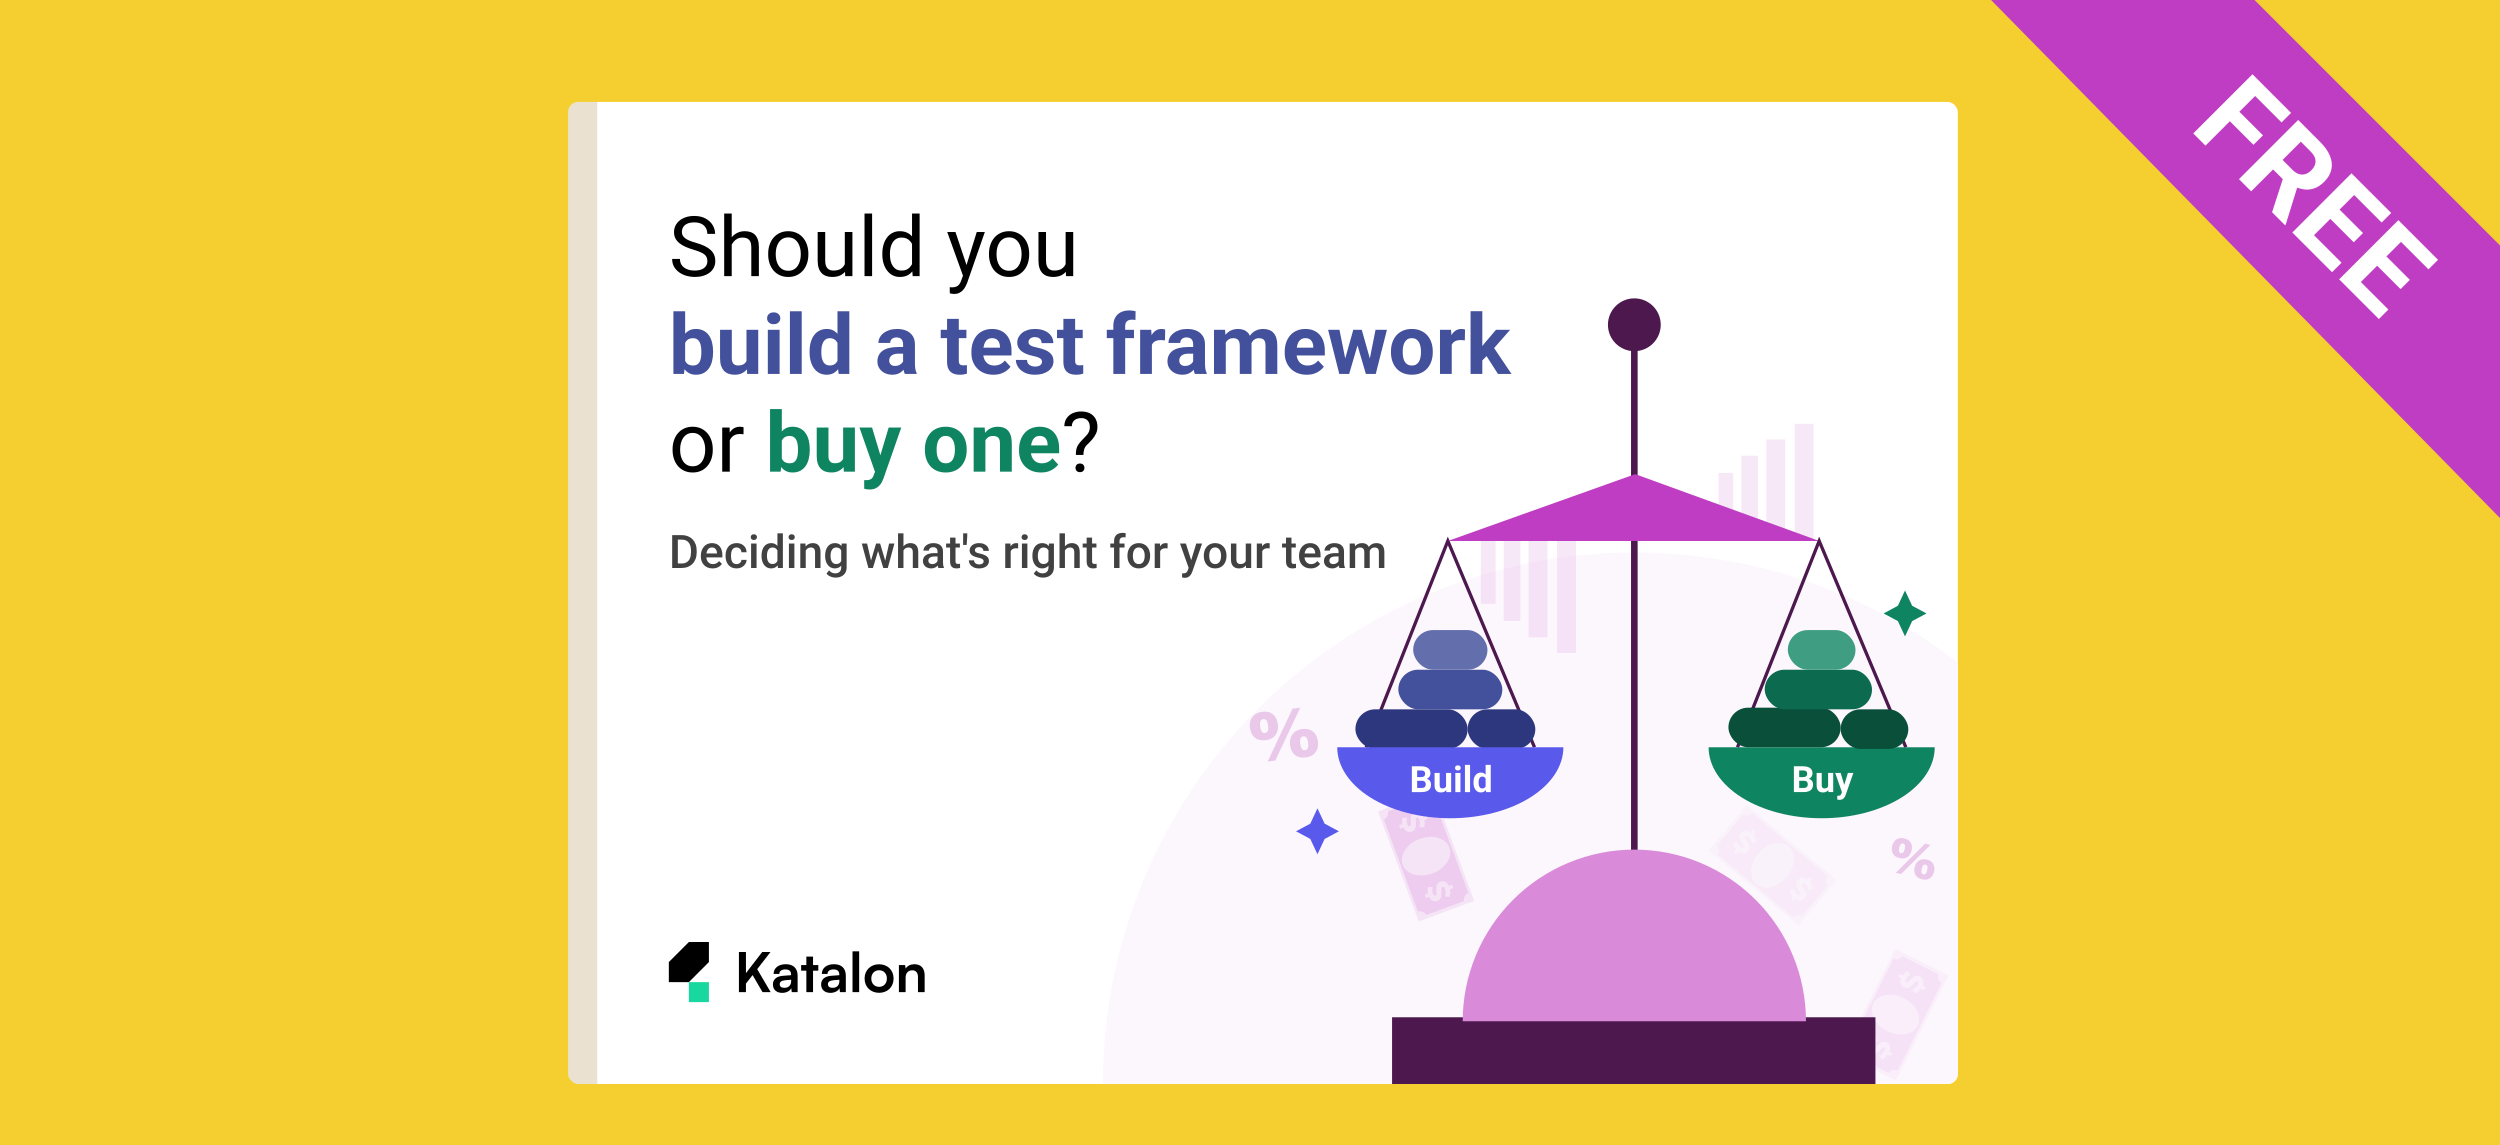
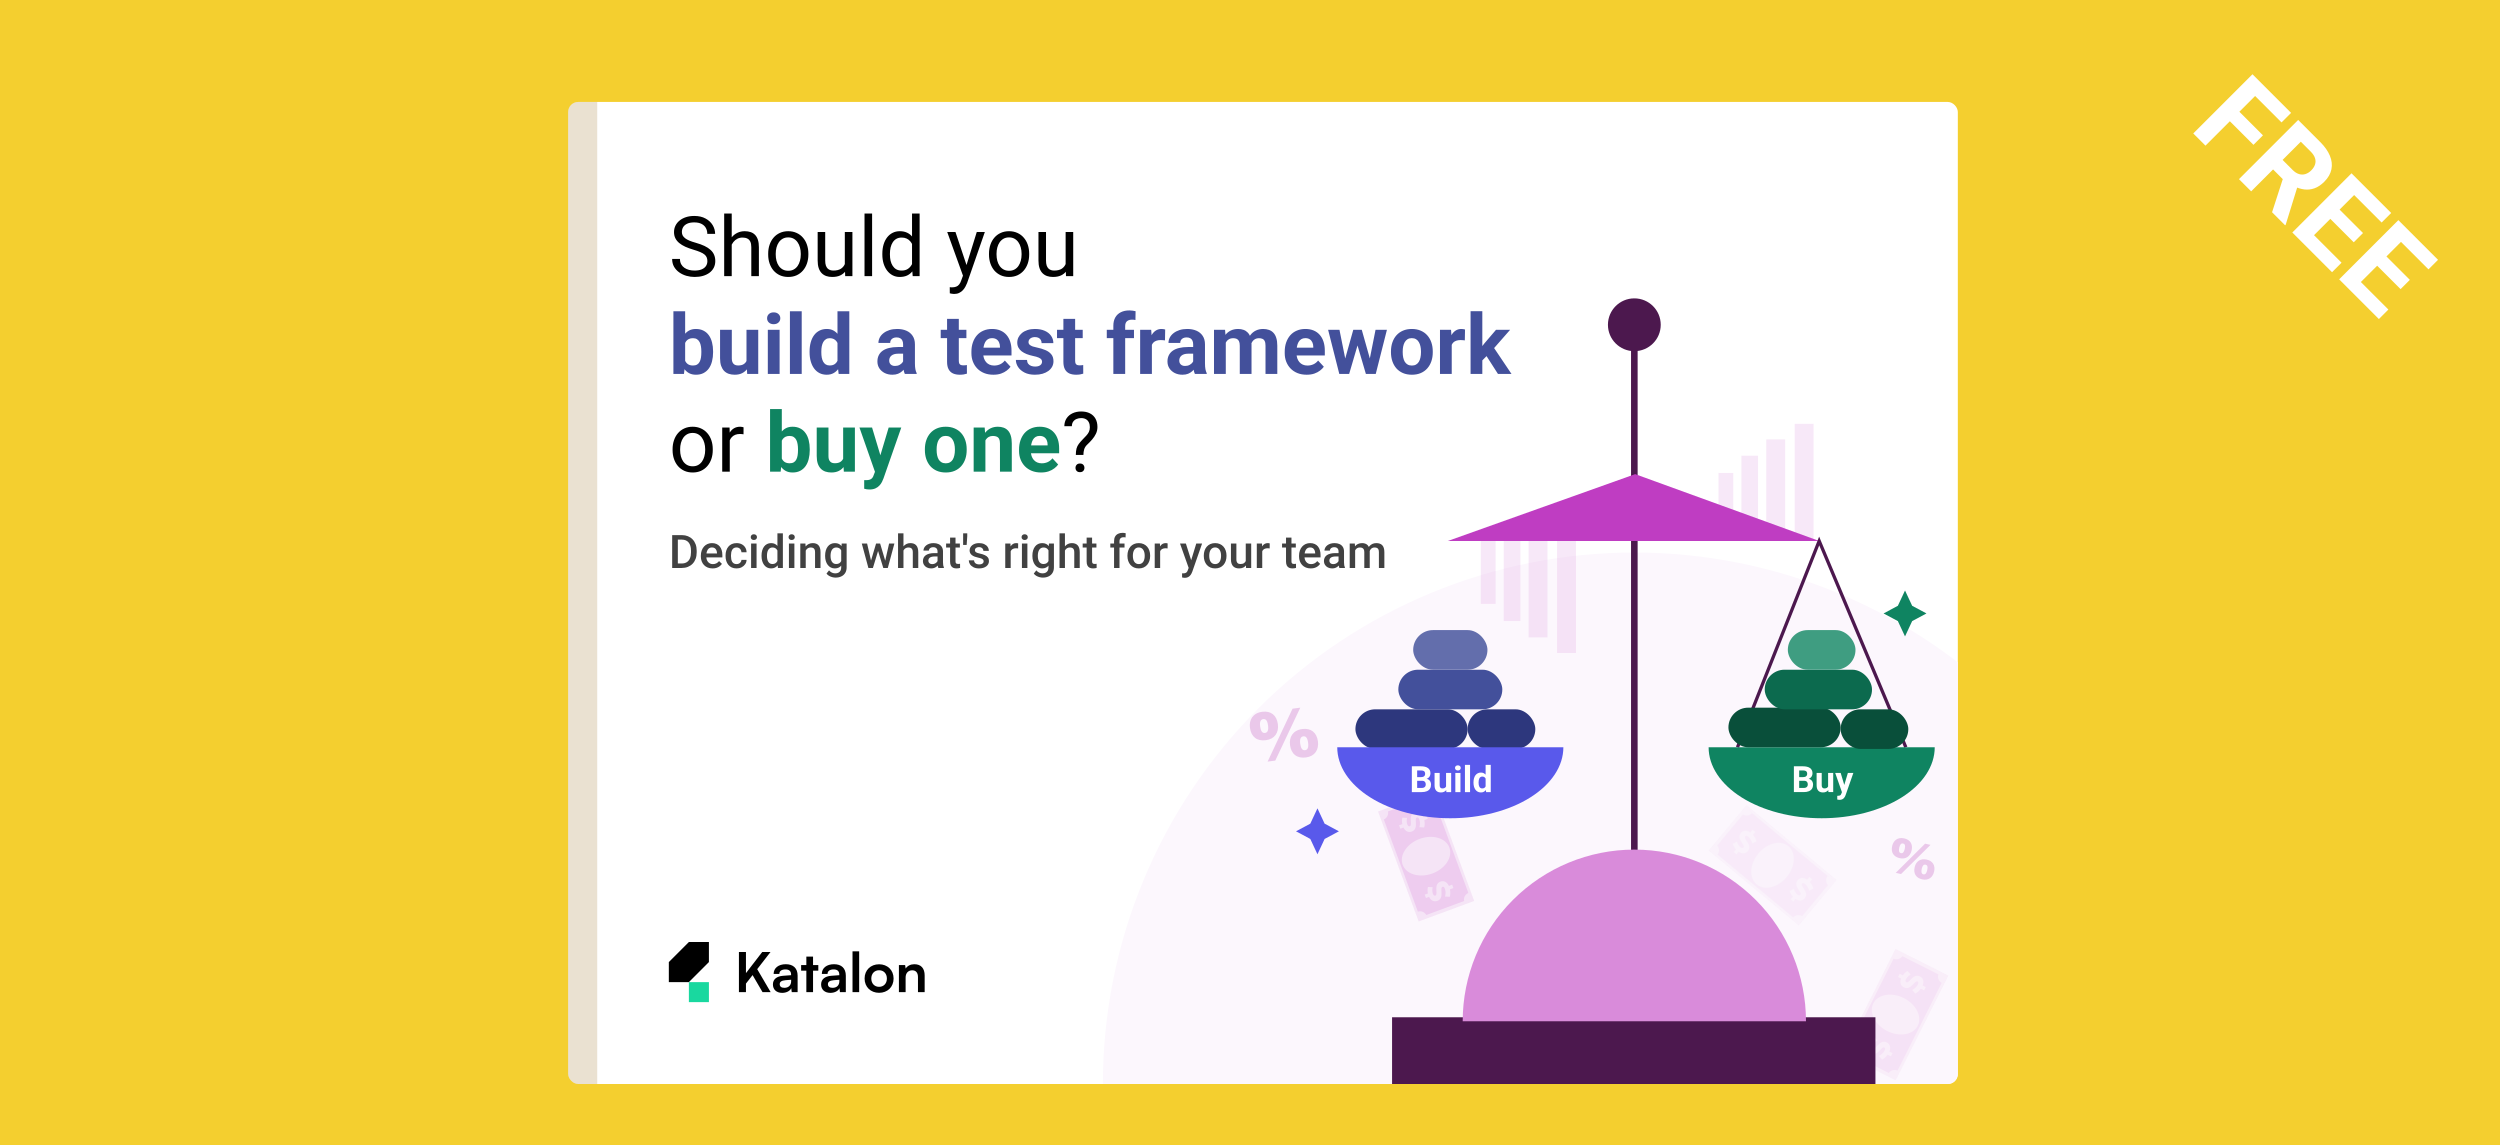
<svg xmlns="http://www.w3.org/2000/svg" width="358" height="164" viewBox="0 0 358 164" fill="none">
  <g clip-path="url(#clip0_886_21527)">
    <rect width="358" height="164" fill="#F4CF2F" />
    <g filter="url(#filter0_d_886_21527)">
      <g clip-path="url(#clip1_886_21527)">
        <rect x="79" y="12.24" width="199.001" height="140.624" rx="1.437" fill="white" />
        <path d="M155.575 152.864C155.575 132.68 163.593 113.324 177.865 99.052C192.137 84.78 211.494 76.762 231.678 76.762C251.861 76.762 271.218 84.78 285.49 99.052C299.762 113.324 307.78 132.68 307.78 152.864L231.678 152.864L155.575 152.864Z" fill="#FCF7FD" />
        <g opacity="0.2">
          <path d="M245.844 65.368H243.731V75.078H245.844V65.368Z" fill="#D98BDA" />
          <path d="M249.395 62.902H247.014V75.079H249.395V62.902Z" fill="#D98BDA" />
          <path d="M253.274 60.561H250.571V75.079H253.274V60.561Z" fill="#D98BDA" />
          <path d="M257.344 58.326H254.641V75.078H257.344V58.326Z" fill="#D98BDA" />
        </g>
        <g opacity="0.2">
          <path d="M211.811 84.11H209.698V74.399H211.811V84.11Z" fill="#D98BDA" />
          <path d="M215.361 86.575H212.98V74.398H215.361V86.575Z" fill="#D98BDA" />
          <path d="M219.241 88.916H216.538V74.398H219.241V88.916Z" fill="#D98BDA" />
          <path d="M223.311 91.15H220.608V74.398H223.311V91.15Z" fill="#D98BDA" />
        </g>
        <g opacity="0.4">
          <path d="M200.792 129.593L208.746 126.656L202.929 110.905L194.975 113.842L200.792 129.593Z" fill="#EAC8EA" />
          <path d="M200.981 128.997L208.209 126.327L202.733 111.498L195.504 114.168L200.981 128.997Z" fill="#D98BDA" />
          <path d="M201.967 128.855L200.955 129.229L200.581 128.217L200.63 128.199C201.163 128.003 201.753 128.274 201.949 128.806L201.967 128.855Z" fill="#EAC8EA" />
          <path d="M207.995 125.476L208.369 126.488L207.357 126.862L207.339 126.813C207.143 126.28 207.414 125.69 207.946 125.494L207.995 125.476Z" fill="#EAC8EA" />
          <path d="M201.737 111.651L202.749 111.277L203.122 112.289L203.074 112.307C202.541 112.504 201.951 112.232 201.755 111.7L201.737 111.651Z" fill="#EAC8EA" />
          <path d="M195.705 115.027L195.331 114.015L196.343 113.641L196.361 113.69C196.558 114.223 196.286 114.812 195.754 115.009L195.705 115.027Z" fill="#EAC8EA" />
          <path d="M202.764 122.724C200.917 123.405 199.01 122.85 198.504 121.481C197.998 120.111 199.085 118.45 200.933 117.767C202.78 117.086 204.687 117.641 205.193 119.01C205.699 120.38 204.613 122.041 202.764 122.724Z" fill="#EAC8EA" />
          <path d="M203.327 125.146C203.338 125.36 203.356 125.555 203.33 125.694C203.311 125.786 203.271 125.856 203.193 125.884C203.111 125.913 203.03 125.901 202.956 125.828C202.897 125.771 202.845 125.675 202.801 125.53C202.785 125.471 202.772 125.414 202.763 125.351C202.733 125.149 202.743 124.924 202.8 124.68L202.118 124.655C202.044 124.936 202.048 125.269 202.117 125.582L201.652 125.748L201.833 126.241L202.28 126.072C202.558 126.644 203.02 126.811 203.467 126.65C204.059 126.437 204.088 125.9 204.065 125.433C204.057 125.228 204.038 125.033 204.053 124.888C204.068 124.762 204.109 124.67 204.207 124.634C204.299 124.602 204.386 124.63 204.462 124.739C204.503 124.801 204.543 124.886 204.576 125.001C204.596 125.074 204.613 125.15 204.625 125.229C204.66 125.496 204.635 125.785 204.56 126.023L205.244 126.064C205.342 125.786 205.353 125.388 205.273 125L205.771 124.81L205.59 124.317L205.121 124.504C204.848 123.897 204.367 123.718 203.92 123.88C203.305 124.098 203.299 124.668 203.327 125.146Z" fill="#EAC8EA" />
          <path d="M199.66 115.219C199.671 115.433 199.689 115.628 199.663 115.767C199.644 115.86 199.604 115.929 199.526 115.957C199.444 115.987 199.363 115.974 199.289 115.901C199.23 115.844 199.178 115.748 199.134 115.604C199.118 115.545 199.105 115.487 199.096 115.424C199.066 115.222 199.076 114.997 199.133 114.753L198.451 114.729C198.377 115.009 198.381 115.342 198.45 115.655L197.985 115.822L198.166 116.315L198.613 116.146C198.891 116.718 199.353 116.884 199.8 116.723C200.392 116.511 200.421 115.974 200.398 115.507C200.39 115.302 200.371 115.107 200.386 114.961C200.401 114.835 200.442 114.744 200.54 114.708C200.632 114.676 200.719 114.704 200.795 114.813C200.836 114.875 200.876 114.959 200.909 115.075C200.929 115.147 200.946 115.223 200.958 115.303C200.993 115.569 200.968 115.859 200.893 116.096L201.577 116.137C201.675 115.859 201.686 115.462 201.606 115.073L202.104 114.884L201.923 114.391L201.454 114.577C201.181 113.97 200.7 113.792 200.253 113.953C199.638 114.171 199.632 114.741 199.66 115.219Z" fill="#EAC8EA" />
        </g>
        <g opacity="0.12">
          <path d="M255.226 130.175L260.646 123.654L247.732 112.922L242.313 119.443L255.226 130.175Z" fill="#EAC8EA" />
          <path d="M255.091 129.564L260.017 123.638L247.859 113.534L242.934 119.46L255.091 129.564Z" fill="#D98BDA" />
          <path d="M255.874 128.947L255.185 129.777L254.355 129.087L254.388 129.047C254.752 128.611 255.398 128.551 255.834 128.914L255.874 128.947Z" fill="#EAC8EA" />
          <path d="M259.406 123.007L260.235 123.697L259.546 124.526L259.506 124.493C259.069 124.13 259.009 123.484 259.372 123.047L259.406 123.007Z" fill="#EAC8EA" />
          <path d="M247.073 114.161L247.763 113.332L248.592 114.021L248.559 114.061C248.196 114.498 247.55 114.558 247.113 114.195L247.073 114.161Z" fill="#EAC8EA" />
          <path d="M243.538 120.101L242.708 119.412L243.398 118.582L243.438 118.615C243.874 118.978 243.934 119.625 243.571 120.061L243.538 120.101Z" fill="#EAC8EA" />
          <path d="M253.499 123.24C252.24 124.753 250.311 125.226 249.188 124.293C248.066 123.36 248.176 121.378 249.435 119.862C250.694 118.35 252.623 117.876 253.746 118.809C254.869 119.742 254.759 121.724 253.499 123.24Z" fill="#EAC8EA" />
          <path d="M255.198 125.056C255.315 125.236 255.428 125.396 255.475 125.529C255.505 125.619 255.505 125.699 255.451 125.763C255.395 125.829 255.318 125.859 255.218 125.833C255.138 125.813 255.045 125.756 254.935 125.653C254.892 125.609 254.852 125.566 254.812 125.516C254.685 125.356 254.582 125.156 254.509 124.916L253.906 125.236C253.982 125.516 254.152 125.803 254.369 126.039L254.049 126.416L254.452 126.752L254.755 126.382C255.282 126.739 255.765 126.652 256.071 126.289C256.478 125.809 256.234 125.329 255.981 124.936C255.871 124.763 255.758 124.603 255.698 124.47C255.648 124.353 255.638 124.253 255.705 124.173C255.768 124.1 255.858 124.08 255.978 124.137C256.044 124.17 256.121 124.223 256.208 124.307C256.261 124.36 256.314 124.417 256.364 124.48C256.528 124.693 256.651 124.956 256.704 125.2L257.317 124.893C257.264 124.603 257.074 124.253 256.811 123.957L257.147 123.544L256.744 123.207L256.431 123.604C255.891 123.214 255.385 123.301 255.078 123.664C254.655 124.16 254.935 124.656 255.198 125.056Z" fill="#EAC8EA" />
          <path d="M247.059 118.293C247.176 118.473 247.289 118.633 247.336 118.766C247.366 118.856 247.366 118.936 247.313 118.999C247.256 119.066 247.179 119.096 247.079 119.069C246.999 119.049 246.906 118.993 246.796 118.889C246.753 118.846 246.713 118.803 246.673 118.753C246.546 118.593 246.443 118.393 246.37 118.153L245.767 118.473C245.843 118.753 246.013 119.039 246.23 119.276L245.91 119.652L246.313 119.989L246.616 119.619C247.143 119.975 247.626 119.889 247.932 119.526C248.339 119.046 248.095 118.566 247.842 118.173C247.732 118 247.619 117.84 247.559 117.707C247.509 117.59 247.499 117.49 247.566 117.41C247.629 117.337 247.719 117.317 247.839 117.373C247.906 117.407 247.982 117.46 248.069 117.543C248.122 117.597 248.175 117.653 248.225 117.717C248.389 117.93 248.512 118.193 248.565 118.436L249.178 118.13C249.125 117.84 248.935 117.49 248.672 117.193L249.008 116.78L248.605 116.444L248.292 116.84C247.752 116.451 247.246 116.537 246.939 116.9C246.516 117.397 246.796 117.893 247.059 118.293Z" fill="#EAC8EA" />
        </g>
        <g opacity="0.2">
          <path d="M261.526 148.528L269.098 152.342L276.651 137.345L269.078 133.532L261.526 148.528Z" fill="#EAC8EA" />
          <path d="M262.091 148.26L268.973 151.726L276.083 137.607L269.201 134.141L262.091 148.26Z" fill="#D98BDA" />
          <path d="M262.867 148.885L261.904 148.4L262.389 147.437L262.436 147.46C262.943 147.716 263.146 148.332 262.891 148.839L262.867 148.885Z" fill="#EAC8EA" />
          <path d="M269.449 150.989L268.964 151.953L268 151.468L268.024 151.421C268.279 150.914 268.896 150.71 269.403 150.966L269.449 150.989Z" fill="#EAC8EA" />
          <path d="M275.294 136.982L276.257 137.468L275.772 138.431L275.725 138.408C275.218 138.152 275.015 137.536 275.27 137.029L275.294 136.982Z" fill="#EAC8EA" />
          <path d="M268.712 134.874L269.197 133.911L270.16 134.396L270.137 134.443C269.881 134.95 269.265 135.154 268.758 134.898L268.712 134.874Z" fill="#EAC8EA" />
          <path d="M267.893 145.286C266.136 144.399 265.241 142.626 265.898 141.322C266.554 140.018 268.51 139.679 270.271 140.565C272.028 141.452 272.923 143.225 272.266 144.529C271.61 145.833 269.654 146.172 267.893 145.286Z" fill="#EAC8EA" />
          <path d="M266.507 147.35C266.358 147.504 266.228 147.65 266.109 147.726C266.028 147.775 265.95 147.793 265.876 147.755C265.799 147.715 265.752 147.647 265.756 147.544C265.757 147.461 265.791 147.358 265.867 147.227C265.9 147.175 265.933 147.127 265.973 147.077C266.1 146.917 266.271 146.772 266.489 146.646L266.041 146.131C265.786 146.268 265.545 146.498 265.363 146.762L264.924 146.536L264.687 147.004L265.116 147.216C264.887 147.809 265.08 148.261 265.503 148.477C266.062 148.766 266.474 148.421 266.8 148.086C266.944 147.939 267.075 147.793 267.191 147.705C267.294 147.63 267.389 147.598 267.482 147.645C267.567 147.69 267.607 147.773 267.579 147.902C267.561 147.975 267.527 148.062 267.465 148.165C267.425 148.229 267.382 148.293 267.331 148.356C267.16 148.563 266.932 148.743 266.707 148.849L267.143 149.378C267.414 149.26 267.712 148.997 267.941 148.674L268.42 148.908L268.657 148.44L268.2 148.224C268.458 147.61 268.26 147.137 267.837 146.92C267.259 146.619 266.838 147.003 266.507 147.35Z" fill="#EAC8EA" />
          <path d="M271.265 137.898C271.116 138.052 270.986 138.198 270.866 138.274C270.786 138.323 270.708 138.341 270.634 138.304C270.556 138.263 270.51 138.195 270.513 138.092C270.515 138.01 270.549 137.906 270.625 137.776C270.657 137.724 270.691 137.675 270.73 137.625C270.858 137.466 271.029 137.32 271.246 137.195L270.799 136.679C270.544 136.817 270.303 137.047 270.121 137.311L269.682 137.084L269.445 137.552L269.874 137.765C269.645 138.358 269.838 138.809 270.261 139.026C270.819 139.314 271.232 138.969 271.558 138.634C271.702 138.488 271.833 138.341 271.949 138.253C272.051 138.178 272.146 138.146 272.239 138.193C272.325 138.238 272.365 138.321 272.337 138.451C272.319 138.523 272.284 138.61 272.223 138.713C272.183 138.777 272.14 138.842 272.089 138.904C271.918 139.112 271.689 139.291 271.464 139.397L271.901 139.926C272.171 139.809 272.47 139.545 272.699 139.222L273.177 139.457L273.415 138.988L272.958 138.772C273.216 138.159 273.018 137.685 272.595 137.468C272.016 137.167 271.596 137.552 271.265 137.898Z" fill="#EAC8EA" />
        </g>
        <path d="M180.633 101.335C180.789 102.532 180.188 103.469 178.915 103.637C177.649 103.803 176.806 103.174 176.633 101.86C176.484 100.731 177.033 99.744 178.392 99.567C179.615 99.406 180.463 100.049 180.631 101.337L180.633 101.335ZM178.091 101.668C178.181 102.35 178.416 102.646 178.782 102.598C179.142 102.551 179.317 102.258 179.223 101.522C179.121 100.75 178.86 100.575 178.531 100.617C178.188 100.662 177.999 100.954 178.091 101.671V101.668ZM179.161 106.702L182.732 99.122L183.84 98.977L180.259 106.558L179.161 106.702ZM186.37 103.805C186.526 105.003 185.925 105.94 184.652 106.108C183.386 106.274 182.543 105.644 182.37 104.331C182.221 103.202 182.77 102.215 184.129 102.037C185.352 101.877 186.2 102.52 186.368 103.808L186.37 103.805ZM183.828 104.139C183.918 104.821 184.152 105.117 184.519 105.069C184.879 105.022 185.054 104.728 184.96 103.992C184.858 103.221 184.597 103.046 184.268 103.088C183.925 103.133 183.736 103.424 183.828 104.142V104.139Z" fill="#EAC8EA" />
        <path d="M271.386 119.414C271.201 120.247 270.572 120.728 269.687 120.531C268.804 120.335 268.394 119.713 268.598 118.797C268.773 118.008 269.377 117.485 270.323 117.696C271.178 117.885 271.585 118.52 271.386 119.417V119.414ZM269.613 119.021C269.507 119.497 269.592 119.75 269.848 119.807C270.098 119.864 270.288 119.71 270.401 119.197C270.52 118.659 270.39 118.479 270.16 118.427C269.921 118.375 269.725 118.522 269.613 119.021ZM269.107 122.631L273.317 118.451L274.089 118.624L269.871 122.801L269.107 122.631ZM274.605 122.448C274.42 123.282 273.791 123.762 272.905 123.566C272.023 123.369 271.613 122.747 271.817 121.831C271.992 121.043 272.595 120.52 273.542 120.73C274.396 120.92 274.804 121.554 274.605 122.451V122.448ZM272.832 122.056C272.726 122.531 272.811 122.785 273.066 122.841C273.317 122.898 273.507 122.744 273.62 122.231C273.739 121.693 273.608 121.514 273.379 121.462C273.14 121.409 272.943 121.556 272.832 122.056Z" fill="#EAC8EA" />
-         <path d="M193.272 104.65L204.971 75.108L217.379 104.65" stroke="#4C184E" stroke-width="0.473" />
        <path d="M231.677 47.81V120.721" stroke="#4C184E" stroke-width="0.945" />
        <circle cx="231.677" cy="44.147" r="3.781" fill="#4C184E" />
        <rect x="196.984" y="143.313" width="69.218" height="14.945" fill="#4C184E" />
        <path d="M207.098 143.883C207.098 137.364 209.687 131.112 214.297 126.503C218.906 121.893 225.158 119.303 231.677 119.303C238.196 119.303 244.448 121.893 249.058 126.503C253.667 131.112 256.257 137.364 256.257 143.883L231.677 143.883L207.098 143.883Z" fill="#D98BDA" />
        <path d="M232.386 75.107H204.97L231.795 65.535L258.148 75.107H232.386Z" fill="#BF3DC2" />
        <path d="M246.448 104.65L258.147 75.108L270.555 104.65" stroke="#4C184E" stroke-width="0.473" />
        <path d="M274.693 104.651C274.693 105.985 274.274 107.307 273.461 108.54C272.647 109.773 271.454 110.893 269.951 111.837C268.448 112.78 266.663 113.529 264.699 114.04C262.735 114.551 260.629 114.813 258.503 114.813C256.377 114.813 254.272 114.551 252.308 114.04C250.344 113.529 248.559 112.78 247.056 111.837C245.552 110.893 244.36 109.773 243.546 108.54C242.733 107.307 242.314 105.985 242.314 104.651L258.503 104.651H274.693Z" fill="#0F8461" />
        <rect x="245.15" y="98.977" width="16.071" height="5.672" rx="2.836" fill="#094F3A" />
        <rect x="261.22" y="99.214" width="9.69" height="5.672" rx="2.836" fill="#094F3A" />
        <rect x="250.349" y="93.542" width="15.362" height="5.672" rx="2.836" fill="#0C6A4E" />
        <rect x="253.657" y="87.87" width="9.69" height="5.672" rx="2.836" fill="#3F9D81" />
        <path d="M255.971 109.446H255.021L255.016 108.923H255.814C255.954 108.923 256.069 108.905 256.159 108.87C256.249 108.832 256.315 108.779 256.359 108.71C256.405 108.639 256.428 108.552 256.428 108.451C256.428 108.336 256.406 108.243 256.362 108.172C256.32 108.1 256.253 108.049 256.161 108.017C256.072 107.985 255.956 107.968 255.814 107.968H255.285V111.068H254.524V107.372H255.814C256.029 107.372 256.221 107.392 256.39 107.433C256.561 107.473 256.706 107.535 256.824 107.618C256.943 107.701 257.033 107.806 257.096 107.933C257.158 108.058 257.19 108.207 257.19 108.38C257.19 108.532 257.155 108.673 257.086 108.801C257.018 108.93 256.91 109.035 256.763 109.116C256.618 109.197 256.427 109.242 256.192 109.251L255.971 109.446ZM255.938 111.068H254.813L255.11 110.474H255.938C256.072 110.474 256.181 110.453 256.265 110.411C256.35 110.367 256.413 110.308 256.453 110.233C256.494 110.159 256.514 110.073 256.514 109.977C256.514 109.868 256.496 109.774 256.458 109.695C256.423 109.615 256.365 109.554 256.286 109.512C256.206 109.468 256.101 109.446 255.971 109.446H255.237L255.242 108.923H256.156L256.331 109.129C256.557 109.125 256.738 109.165 256.875 109.248C257.014 109.329 257.114 109.435 257.177 109.565C257.241 109.696 257.273 109.835 257.273 109.984C257.273 110.221 257.222 110.421 257.119 110.583C257.015 110.744 256.864 110.865 256.664 110.946C256.466 111.028 256.224 111.068 255.938 111.068ZM259.424 110.411V108.321H260.155V111.068H259.467L259.424 110.411ZM259.505 109.847L259.721 109.842C259.721 110.025 259.7 110.195 259.657 110.352C259.615 110.508 259.552 110.644 259.467 110.759C259.382 110.872 259.276 110.961 259.147 111.025C259.018 111.088 258.867 111.119 258.693 111.119C258.559 111.119 258.435 111.101 258.322 111.063C258.21 111.024 258.114 110.964 258.033 110.883C257.953 110.8 257.89 110.694 257.845 110.566C257.801 110.435 257.779 110.279 257.779 110.096V108.321H258.51V110.101C258.51 110.182 258.519 110.251 258.538 110.307C258.558 110.363 258.586 110.408 258.622 110.444C258.657 110.479 258.699 110.505 258.746 110.52C258.795 110.535 258.849 110.543 258.908 110.543C259.059 110.543 259.178 110.512 259.264 110.451C259.352 110.39 259.414 110.308 259.449 110.203C259.486 110.096 259.505 109.978 259.505 109.847ZM261.528 110.759L262.257 108.321H263.042L261.937 111.482C261.914 111.552 261.881 111.626 261.841 111.706C261.802 111.785 261.749 111.86 261.681 111.932C261.615 112.004 261.531 112.064 261.429 112.109C261.33 112.155 261.207 112.178 261.061 112.178C260.992 112.178 260.935 112.174 260.891 112.165C260.847 112.157 260.795 112.145 260.734 112.13V111.594C260.752 111.594 260.772 111.594 260.792 111.594C260.813 111.596 260.832 111.596 260.851 111.596C260.947 111.596 261.026 111.585 261.087 111.563C261.148 111.541 261.197 111.508 261.234 111.462C261.271 111.418 261.301 111.36 261.323 111.289L261.528 110.759ZM261.224 108.321L261.82 110.312L261.925 111.086L261.427 111.139L260.439 108.321H261.224Z" fill="white" />
        <rect x="191.736" y="99.214" width="16.071" height="5.672" rx="2.836" fill="#2D377D" />
        <rect x="207.807" y="99.214" width="9.69" height="5.672" rx="2.836" fill="#2D377D" />
        <rect x="197.881" y="93.542" width="14.89" height="5.672" rx="2.836" fill="#43509B" />
        <rect x="200.008" y="87.87" width="10.635" height="5.672" rx="2.836" fill="#636EAC" />
        <path d="M221.514 104.651C221.514 105.986 221.095 107.307 220.282 108.54C219.468 109.773 218.276 110.894 216.772 111.837C215.269 112.781 213.484 113.529 211.52 114.04C209.556 114.551 207.451 114.814 205.325 114.814C203.199 114.814 201.093 114.551 199.129 114.04C197.165 113.529 195.38 112.781 193.877 111.837C192.374 110.894 191.181 109.773 190.368 108.54C189.554 107.307 189.135 105.986 189.135 104.651L205.325 104.651H221.514Z" fill="#5959EB" />
        <path d="M201.262 109.447H200.313L200.308 108.924H201.105C201.245 108.924 201.36 108.906 201.45 108.87C201.54 108.833 201.607 108.78 201.651 108.71C201.696 108.639 201.719 108.553 201.719 108.451C201.719 108.336 201.697 108.243 201.653 108.172C201.611 108.101 201.544 108.049 201.453 108.017C201.363 107.985 201.247 107.969 201.105 107.969H200.577V111.069H199.815V107.372H201.105C201.32 107.372 201.512 107.393 201.681 107.433C201.852 107.474 201.997 107.536 202.115 107.619C202.234 107.702 202.324 107.806 202.387 107.933C202.45 108.059 202.481 108.208 202.481 108.38C202.481 108.533 202.446 108.673 202.377 108.802C202.309 108.93 202.202 109.035 202.054 109.116C201.909 109.198 201.718 109.243 201.483 109.251L201.262 109.447ZM201.229 111.069H200.105L200.402 110.475H201.229C201.363 110.475 201.472 110.454 201.557 110.411C201.641 110.367 201.704 110.308 201.745 110.234C201.785 110.159 201.806 110.074 201.806 109.977C201.806 109.869 201.787 109.775 201.75 109.695C201.714 109.616 201.657 109.555 201.577 109.513C201.498 109.469 201.393 109.447 201.262 109.447H200.529L200.534 108.924H201.448L201.623 109.129C201.848 109.126 202.029 109.166 202.166 109.249C202.305 109.33 202.406 109.436 202.468 109.566C202.533 109.696 202.565 109.836 202.565 109.985C202.565 110.222 202.513 110.421 202.41 110.584C202.307 110.745 202.155 110.866 201.955 110.947C201.757 111.028 201.515 111.069 201.229 111.069ZM204.715 110.411V108.322H205.446V111.069H204.758L204.715 110.411ZM204.796 109.848L205.012 109.843C205.012 110.025 204.991 110.195 204.949 110.353C204.906 110.509 204.843 110.644 204.758 110.759C204.674 110.873 204.567 110.961 204.438 111.026C204.31 111.088 204.158 111.12 203.984 111.12C203.85 111.12 203.727 111.101 203.613 111.064C203.502 111.025 203.405 110.965 203.324 110.884C203.244 110.801 203.182 110.695 203.136 110.566C203.092 110.436 203.07 110.279 203.07 110.096V108.322H203.801V110.102C203.801 110.183 203.81 110.251 203.829 110.307C203.849 110.363 203.877 110.409 203.913 110.444C203.948 110.48 203.99 110.505 204.037 110.52C204.086 110.536 204.141 110.543 204.2 110.543C204.35 110.543 204.469 110.513 204.555 110.452C204.643 110.391 204.705 110.308 204.741 110.203C204.778 110.096 204.796 109.978 204.796 109.848ZM206.777 108.322V111.069H206.043V108.322H206.777ZM205.997 107.606C205.997 107.499 206.034 107.411 206.109 107.342C206.183 107.272 206.283 107.238 206.409 107.238C206.532 107.238 206.631 107.272 206.706 107.342C206.782 107.411 206.82 107.499 206.82 107.606C206.82 107.713 206.782 107.801 206.706 107.87C206.631 107.939 206.532 107.974 206.409 107.974C206.283 107.974 206.183 107.939 206.109 107.87C206.034 107.801 205.997 107.713 205.997 107.606ZM208.153 107.169V111.069H207.419V107.169H208.153ZM210.379 110.47V107.169H211.116V111.069H210.453L210.379 110.47ZM208.643 109.728V109.675C208.643 109.465 208.666 109.275 208.714 109.104C208.761 108.931 208.831 108.783 208.922 108.659C209.013 108.536 209.126 108.44 209.26 108.373C209.393 108.305 209.546 108.271 209.717 108.271C209.877 108.271 210.018 108.305 210.138 108.373C210.26 108.44 210.363 108.537 210.448 108.662C210.534 108.786 210.604 108.932 210.656 109.101C210.708 109.269 210.747 109.452 210.77 109.652V109.769C210.747 109.96 210.708 110.138 210.656 110.302C210.604 110.466 210.534 110.61 210.448 110.734C210.363 110.856 210.26 110.95 210.138 111.018C210.016 111.086 209.874 111.12 209.712 111.12C209.541 111.12 209.388 111.085 209.255 111.016C209.123 110.946 209.011 110.849 208.919 110.724C208.83 110.598 208.761 110.451 208.714 110.282C208.666 110.113 208.643 109.928 208.643 109.728ZM209.374 109.675V109.728C209.374 109.842 209.382 109.948 209.399 110.046C209.418 110.144 209.448 110.231 209.488 110.307C209.53 110.382 209.585 110.44 209.651 110.482C209.718 110.523 209.8 110.543 209.897 110.543C210.022 110.543 210.125 110.515 210.207 110.46C210.288 110.402 210.35 110.323 210.392 110.223C210.436 110.124 210.461 110.008 210.468 109.878V109.546C210.463 109.439 210.448 109.343 210.422 109.259C210.399 109.172 210.363 109.099 210.316 109.038C210.27 108.977 210.213 108.929 210.143 108.896C210.075 108.862 209.995 108.845 209.902 108.845C209.807 108.845 209.726 108.867 209.658 108.911C209.591 108.953 209.536 109.012 209.493 109.086C209.453 109.16 209.422 109.249 209.402 109.35C209.383 109.45 209.374 109.558 209.374 109.675Z" fill="white" />
        <path d="M269.414 84.39L270.438 82.198L271.462 84.39L273.51 85.486L271.462 86.582L270.438 88.774L269.414 86.582L267.365 85.486L269.414 84.39Z" fill="#0F8461" />
        <path d="M185.275 115.587L186.3 113.395L187.324 115.587L189.372 116.683L187.324 117.779L186.3 119.971L185.275 117.779L183.227 116.683L185.275 115.587Z" fill="#5959EB" />
        <path d="M98.936 35.035C98.936 34.836 98.905 34.661 98.843 34.509C98.784 34.354 98.679 34.213 98.528 34.089C98.38 33.964 98.173 33.846 97.908 33.733C97.648 33.62 97.317 33.505 96.916 33.388C96.495 33.263 96.115 33.125 95.777 32.973C95.438 32.818 95.148 32.64 94.906 32.442C94.665 32.243 94.48 32.016 94.352 31.759C94.223 31.502 94.159 31.208 94.159 30.877C94.159 30.546 94.227 30.24 94.363 29.96C94.5 29.679 94.694 29.436 94.947 29.23C95.204 29.019 95.51 28.856 95.864 28.739C96.219 28.622 96.614 28.564 97.05 28.564C97.689 28.564 98.23 28.686 98.674 28.932C99.121 29.173 99.462 29.491 99.696 29.884C99.929 30.273 100.046 30.69 100.046 31.134H98.925C98.925 30.814 98.856 30.532 98.72 30.287C98.584 30.038 98.378 29.843 98.101 29.703C97.825 29.559 97.474 29.487 97.05 29.487C96.649 29.487 96.318 29.547 96.057 29.668C95.796 29.788 95.602 29.952 95.473 30.158C95.348 30.365 95.286 30.6 95.286 30.865C95.286 31.044 95.323 31.208 95.397 31.356C95.475 31.5 95.594 31.634 95.753 31.759C95.917 31.883 96.123 31.998 96.372 32.103C96.626 32.208 96.927 32.309 97.278 32.407C97.76 32.543 98.177 32.695 98.528 32.862C98.878 33.03 99.166 33.219 99.392 33.429C99.622 33.635 99.791 33.871 99.9 34.136C100.013 34.396 100.069 34.692 100.069 35.023C100.069 35.37 99.999 35.683 99.859 35.964C99.719 36.244 99.518 36.483 99.258 36.682C98.997 36.88 98.683 37.034 98.317 37.143C97.955 37.248 97.55 37.301 97.103 37.301C96.709 37.301 96.322 37.246 95.94 37.138C95.563 37.029 95.218 36.865 94.906 36.647C94.599 36.429 94.352 36.16 94.165 35.841C93.982 35.518 93.89 35.144 93.89 34.72H95.012C95.012 35.012 95.068 35.263 95.181 35.473C95.294 35.679 95.448 35.851 95.642 35.987C95.841 36.123 96.065 36.224 96.314 36.291C96.567 36.353 96.83 36.384 97.103 36.384C97.496 36.384 97.829 36.33 98.101 36.221C98.374 36.111 98.58 35.956 98.72 35.753C98.864 35.551 98.936 35.311 98.936 35.035ZM102.423 28.213V37.184H101.343V28.213H102.423ZM102.166 33.785L101.716 33.768C101.72 33.335 101.784 32.936 101.909 32.57C102.034 32.2 102.209 31.879 102.435 31.607C102.661 31.334 102.929 31.124 103.241 30.976C103.556 30.824 103.905 30.748 104.286 30.748C104.598 30.748 104.878 30.791 105.127 30.877C105.376 30.958 105.588 31.091 105.764 31.274C105.943 31.457 106.079 31.694 106.173 31.986C106.266 32.274 106.313 32.627 106.313 33.043V37.184H105.226V33.032C105.226 32.701 105.178 32.436 105.08 32.237C104.983 32.035 104.841 31.889 104.654 31.799C104.467 31.706 104.237 31.659 103.965 31.659C103.696 31.659 103.451 31.716 103.229 31.829C103.011 31.942 102.822 32.097 102.662 32.296C102.507 32.494 102.384 32.722 102.295 32.979C102.209 33.232 102.166 33.501 102.166 33.785ZM107.644 34.095V33.96C107.644 33.505 107.71 33.082 107.843 32.693C107.975 32.3 108.166 31.959 108.415 31.671C108.664 31.379 108.966 31.153 109.32 30.994C109.675 30.83 110.072 30.748 110.512 30.748C110.956 30.748 111.355 30.83 111.709 30.994C112.067 31.153 112.371 31.379 112.62 31.671C112.873 31.959 113.066 32.3 113.198 32.693C113.331 33.082 113.397 33.505 113.397 33.96V34.095C113.397 34.55 113.331 34.973 113.198 35.362C113.066 35.751 112.873 36.092 112.62 36.384C112.371 36.672 112.069 36.898 111.715 37.062C111.365 37.221 110.967 37.301 110.524 37.301C110.08 37.301 109.681 37.221 109.326 37.062C108.972 36.898 108.668 36.672 108.415 36.384C108.166 36.092 107.975 35.751 107.843 35.362C107.71 34.973 107.644 34.55 107.644 34.095ZM108.725 33.96V34.095C108.725 34.41 108.762 34.708 108.836 34.988C108.91 35.265 109.021 35.51 109.169 35.724C109.32 35.938 109.509 36.108 109.735 36.232C109.961 36.353 110.224 36.413 110.524 36.413C110.819 36.413 111.078 36.353 111.3 36.232C111.526 36.108 111.713 35.938 111.861 35.724C112.009 35.51 112.12 35.265 112.194 34.988C112.272 34.708 112.311 34.41 112.311 34.095V33.96C112.311 33.649 112.272 33.355 112.194 33.078C112.12 32.798 112.007 32.551 111.855 32.337C111.707 32.119 111.52 31.947 111.294 31.823C111.073 31.698 110.812 31.636 110.512 31.636C110.216 31.636 109.955 31.698 109.729 31.823C109.507 31.947 109.32 32.119 109.169 32.337C109.021 32.551 108.91 32.798 108.836 33.078C108.762 33.355 108.725 33.649 108.725 33.96ZM118.618 35.724V30.865H119.705V37.184H118.671L118.618 35.724ZM118.823 34.392L119.272 34.381C119.272 34.801 119.228 35.191 119.138 35.549C119.052 35.903 118.912 36.211 118.718 36.472C118.523 36.733 118.268 36.937 117.952 37.085C117.637 37.229 117.254 37.301 116.802 37.301C116.494 37.301 116.212 37.256 115.955 37.167C115.702 37.077 115.484 36.939 115.301 36.752C115.118 36.565 114.976 36.322 114.875 36.022C114.777 35.722 114.729 35.362 114.729 34.941V30.865H115.809V34.953C115.809 35.237 115.84 35.473 115.903 35.66C115.969 35.843 116.056 35.989 116.165 36.098C116.278 36.203 116.403 36.277 116.539 36.32C116.679 36.363 116.823 36.384 116.971 36.384C117.431 36.384 117.795 36.297 118.063 36.121C118.332 35.942 118.525 35.703 118.642 35.403C118.762 35.099 118.823 34.762 118.823 34.392ZM122.525 28.213V37.184H121.439V28.213H122.525ZM128.243 35.958V28.213H129.329V37.184H128.337L128.243 35.958ZM123.991 34.095V33.972C123.991 33.489 124.05 33.051 124.167 32.658C124.287 32.261 124.457 31.92 124.675 31.636C124.897 31.352 125.159 31.134 125.463 30.982C125.771 30.826 126.113 30.748 126.491 30.748C126.888 30.748 127.235 30.818 127.531 30.958C127.83 31.095 128.083 31.295 128.29 31.56C128.5 31.821 128.666 32.136 128.786 32.506C128.907 32.876 128.991 33.294 129.037 33.762V34.299C128.995 34.762 128.911 35.179 128.786 35.549C128.666 35.919 128.5 36.234 128.29 36.495C128.083 36.756 127.83 36.956 127.531 37.097C127.231 37.233 126.88 37.301 126.479 37.301C126.109 37.301 125.771 37.221 125.463 37.062C125.159 36.902 124.897 36.678 124.675 36.39C124.457 36.102 124.287 35.763 124.167 35.374C124.05 34.98 123.991 34.554 123.991 34.095ZM125.078 33.972V34.095C125.078 34.41 125.109 34.706 125.171 34.982C125.237 35.259 125.339 35.502 125.475 35.712C125.611 35.923 125.784 36.088 125.995 36.209C126.205 36.326 126.456 36.384 126.748 36.384C127.106 36.384 127.4 36.308 127.63 36.156C127.863 36.005 128.05 35.804 128.191 35.555C128.331 35.306 128.44 35.035 128.518 34.743V33.335C128.471 33.121 128.403 32.915 128.313 32.716C128.228 32.514 128.115 32.335 127.974 32.179C127.838 32.019 127.669 31.893 127.466 31.799C127.268 31.706 127.032 31.659 126.76 31.659C126.464 31.659 126.209 31.721 125.995 31.846C125.784 31.967 125.611 32.134 125.475 32.348C125.339 32.559 125.237 32.804 125.171 33.084C125.109 33.361 125.078 33.657 125.078 33.972ZM135.754 36.53L137.512 30.865H138.668L136.133 38.16C136.075 38.315 135.997 38.483 135.9 38.662C135.806 38.845 135.686 39.018 135.538 39.182C135.39 39.345 135.211 39.477 135 39.579C134.794 39.684 134.547 39.736 134.259 39.736C134.173 39.736 134.064 39.725 133.932 39.701C133.799 39.678 133.706 39.659 133.651 39.643L133.645 38.767C133.677 38.771 133.725 38.775 133.791 38.779C133.862 38.786 133.91 38.79 133.937 38.79C134.183 38.79 134.391 38.757 134.562 38.691C134.734 38.629 134.878 38.522 134.995 38.37C135.115 38.222 135.218 38.017 135.304 37.757L135.754 36.53ZM134.463 30.865L136.104 35.771L136.385 36.91L135.608 37.307L133.283 30.865H134.463ZM139.264 34.095V33.96C139.264 33.505 139.33 33.082 139.462 32.693C139.595 32.3 139.786 31.959 140.035 31.671C140.284 31.379 140.586 31.153 140.94 30.994C141.294 30.83 141.691 30.748 142.131 30.748C142.575 30.748 142.974 30.83 143.329 30.994C143.687 31.153 143.991 31.379 144.24 31.671C144.493 31.959 144.686 32.3 144.818 32.693C144.95 33.082 145.017 33.505 145.017 33.96V34.095C145.017 34.55 144.95 34.973 144.818 35.362C144.686 35.751 144.493 36.092 144.24 36.384C143.991 36.672 143.689 36.898 143.335 37.062C142.984 37.221 142.587 37.301 142.143 37.301C141.699 37.301 141.3 37.221 140.946 37.062C140.592 36.898 140.288 36.672 140.035 36.384C139.786 36.092 139.595 35.751 139.462 35.362C139.33 34.973 139.264 34.55 139.264 34.095ZM140.344 33.96V34.095C140.344 34.41 140.381 34.708 140.455 34.988C140.529 35.265 140.64 35.51 140.788 35.724C140.94 35.938 141.129 36.108 141.355 36.232C141.58 36.353 141.843 36.413 142.143 36.413C142.439 36.413 142.698 36.353 142.92 36.232C143.146 36.108 143.333 35.938 143.481 35.724C143.628 35.51 143.739 35.265 143.813 34.988C143.891 34.708 143.93 34.41 143.93 34.095V33.96C143.93 33.649 143.891 33.355 143.813 33.078C143.739 32.798 143.627 32.551 143.475 32.337C143.327 32.119 143.14 31.947 142.914 31.823C142.692 31.698 142.431 31.636 142.131 31.636C141.836 31.636 141.575 31.698 141.349 31.823C141.127 31.947 140.94 32.119 140.788 32.337C140.64 32.551 140.529 32.798 140.455 33.078C140.381 33.355 140.344 33.649 140.344 33.96ZM150.238 35.724V30.865H151.324V37.184H150.29L150.238 35.724ZM150.442 34.392L150.892 34.381C150.892 34.801 150.847 35.191 150.758 35.549C150.672 35.903 150.532 36.211 150.337 36.472C150.142 36.733 149.887 36.937 149.572 37.085C149.257 37.229 148.873 37.301 148.421 37.301C148.114 37.301 147.832 37.256 147.575 37.167C147.322 37.077 147.103 36.939 146.92 36.752C146.737 36.565 146.595 36.322 146.494 36.022C146.397 35.722 146.348 35.362 146.348 34.941V30.865H147.429V34.953C147.429 35.237 147.46 35.473 147.522 35.66C147.588 35.843 147.676 35.989 147.785 36.098C147.898 36.203 148.022 36.277 148.159 36.32C148.299 36.363 148.443 36.384 148.591 36.384C149.05 36.384 149.414 36.297 149.683 36.121C149.952 35.942 150.144 35.703 150.261 35.403C150.382 35.099 150.442 34.762 150.442 34.392ZM93.954 62.095V61.96C93.954 61.505 94.021 61.082 94.153 60.693C94.285 60.3 94.476 59.959 94.725 59.671C94.975 59.379 95.276 59.153 95.631 58.993C95.985 58.83 96.382 58.748 96.822 58.748C97.266 58.748 97.665 58.83 98.019 58.993C98.378 59.153 98.681 59.379 98.93 59.671C99.184 59.959 99.376 60.3 99.509 60.693C99.641 61.082 99.707 61.505 99.707 61.96V62.095C99.707 62.55 99.641 62.973 99.509 63.362C99.376 63.751 99.184 64.092 98.93 64.384C98.681 64.672 98.38 64.898 98.025 65.062C97.675 65.221 97.278 65.301 96.834 65.301C96.39 65.301 95.991 65.221 95.637 65.062C95.282 64.898 94.979 64.672 94.725 64.384C94.476 64.092 94.285 63.751 94.153 63.362C94.021 62.973 93.954 62.55 93.954 62.095ZM95.035 61.96V62.095C95.035 62.41 95.072 62.708 95.146 62.988C95.22 63.265 95.331 63.51 95.479 63.724C95.631 63.938 95.82 64.108 96.045 64.232C96.271 64.353 96.534 64.413 96.834 64.413C97.13 64.413 97.389 64.353 97.611 64.232C97.836 64.108 98.023 63.938 98.171 63.724C98.319 63.51 98.43 63.265 98.504 62.988C98.582 62.708 98.621 62.41 98.621 62.095V61.96C98.621 61.649 98.582 61.355 98.504 61.078C98.43 60.798 98.317 60.551 98.165 60.337C98.017 60.119 97.831 59.947 97.605 59.823C97.383 59.698 97.122 59.636 96.822 59.636C96.526 59.636 96.265 59.698 96.04 59.823C95.818 59.947 95.631 60.119 95.479 60.337C95.331 60.551 95.22 60.798 95.146 61.078C95.072 61.355 95.035 61.649 95.035 61.96ZM102.143 59.858V65.184H101.062V58.865H102.113L102.143 59.858ZM104.117 58.83L104.111 59.834C104.021 59.815 103.936 59.803 103.854 59.799C103.776 59.792 103.686 59.788 103.585 59.788C103.336 59.788 103.116 59.827 102.925 59.904C102.735 59.982 102.573 60.091 102.441 60.232C102.308 60.372 102.203 60.539 102.125 60.734C102.051 60.925 102.003 61.135 101.979 61.365L101.675 61.54C101.675 61.158 101.712 60.8 101.786 60.465C101.864 60.13 101.983 59.834 102.143 59.578C102.302 59.317 102.505 59.114 102.75 58.97C102.999 58.822 103.295 58.748 103.638 58.748C103.716 58.748 103.805 58.758 103.906 58.777C104.008 58.793 104.078 58.81 104.117 58.83ZM152.784 62.79H151.698C151.702 62.416 151.735 62.11 151.797 61.873C151.863 61.631 151.97 61.411 152.118 61.213C152.266 61.014 152.463 60.788 152.708 60.535C152.887 60.352 153.051 60.181 153.199 60.021C153.351 59.858 153.473 59.683 153.567 59.496C153.66 59.305 153.707 59.077 153.707 58.812C153.707 58.544 153.658 58.312 153.561 58.117C153.467 57.923 153.327 57.773 153.14 57.668C152.957 57.563 152.73 57.51 152.457 57.51C152.231 57.51 152.017 57.551 151.815 57.633C151.612 57.714 151.449 57.841 151.324 58.012C151.2 58.18 151.135 58.4 151.131 58.672H150.051C150.059 58.232 150.168 57.855 150.378 57.539C150.592 57.224 150.88 56.982 151.242 56.815C151.604 56.648 152.009 56.564 152.457 56.564C152.952 56.564 153.372 56.653 153.719 56.833C154.069 57.012 154.336 57.269 154.519 57.603C154.702 57.934 154.793 58.328 154.793 58.783C154.793 59.134 154.721 59.457 154.577 59.753C154.437 60.045 154.256 60.319 154.034 60.576C153.812 60.833 153.577 61.078 153.327 61.312C153.113 61.511 152.969 61.734 152.895 61.984C152.821 62.233 152.784 62.502 152.784 62.79ZM151.651 64.641C151.651 64.466 151.706 64.318 151.815 64.197C151.924 64.076 152.081 64.016 152.288 64.016C152.498 64.016 152.658 64.076 152.767 64.197C152.876 64.318 152.93 64.466 152.93 64.641C152.93 64.808 152.876 64.953 152.767 65.073C152.658 65.194 152.498 65.254 152.288 65.254C152.081 65.254 151.924 65.194 151.815 65.073C151.706 64.953 151.651 64.808 151.651 64.641Z" fill="black" />
        <path d="M94.071 42.214H95.753V49.736L95.584 51.184H94.071V42.214ZM99.754 47.96V48.083C99.754 48.554 99.703 48.986 99.602 49.38C99.505 49.773 99.353 50.114 99.147 50.402C98.94 50.686 98.683 50.908 98.376 51.067C98.072 51.223 97.714 51.301 97.301 51.301C96.916 51.301 96.581 51.223 96.296 51.067C96.016 50.912 95.781 50.692 95.59 50.407C95.399 50.123 95.245 49.79 95.129 49.409C95.012 49.027 94.924 48.611 94.866 48.159V47.89C94.924 47.439 95.012 47.022 95.129 46.64C95.245 46.259 95.399 45.926 95.59 45.642C95.781 45.358 96.016 45.138 96.296 44.982C96.577 44.826 96.908 44.748 97.289 44.748C97.706 44.748 98.068 44.828 98.376 44.988C98.687 45.143 98.944 45.365 99.147 45.653C99.353 45.938 99.505 46.276 99.602 46.67C99.703 47.059 99.754 47.489 99.754 47.96ZM98.072 48.083V47.96C98.072 47.703 98.052 47.462 98.014 47.236C97.978 47.006 97.916 46.806 97.827 46.635C97.737 46.459 97.615 46.321 97.459 46.22C97.307 46.119 97.11 46.068 96.869 46.068C96.639 46.068 96.445 46.107 96.285 46.185C96.125 46.263 95.993 46.372 95.888 46.512C95.787 46.652 95.71 46.819 95.66 47.014C95.609 47.205 95.578 47.415 95.567 47.645V48.41C95.578 48.718 95.629 48.99 95.718 49.228C95.812 49.461 95.952 49.646 96.139 49.782C96.33 49.915 96.577 49.981 96.881 49.981C97.118 49.981 97.315 49.934 97.47 49.841C97.626 49.748 97.747 49.615 97.832 49.444C97.922 49.273 97.984 49.072 98.019 48.842C98.055 48.609 98.072 48.355 98.072 48.083ZM104.537 49.672V44.865H106.219V51.184H104.637L104.537 49.672ZM104.724 48.375L105.221 48.363C105.221 48.784 105.172 49.175 105.075 49.537C104.977 49.895 104.831 50.207 104.637 50.472C104.442 50.733 104.197 50.937 103.901 51.085C103.605 51.229 103.256 51.301 102.855 51.301C102.548 51.301 102.263 51.258 102.003 51.172C101.746 51.083 101.524 50.945 101.337 50.758C101.154 50.567 101.01 50.324 100.905 50.028C100.803 49.728 100.753 49.368 100.753 48.947V44.865H102.435V48.959C102.435 49.146 102.456 49.304 102.499 49.432C102.546 49.561 102.61 49.666 102.692 49.748C102.773 49.829 102.869 49.888 102.978 49.923C103.091 49.958 103.215 49.975 103.352 49.975C103.698 49.975 103.971 49.905 104.169 49.765C104.372 49.625 104.514 49.434 104.596 49.193C104.681 48.947 104.724 48.675 104.724 48.375ZM109.28 44.865V51.184H107.592V44.865H109.28ZM107.487 43.218C107.487 42.973 107.572 42.77 107.744 42.611C107.915 42.451 108.145 42.371 108.433 42.371C108.717 42.371 108.945 42.451 109.116 42.611C109.291 42.77 109.379 42.973 109.379 43.218C109.379 43.463 109.291 43.666 109.116 43.825C108.945 43.985 108.717 44.065 108.433 44.065C108.145 44.065 107.915 43.985 107.744 43.825C107.572 43.666 107.487 43.463 107.487 43.218ZM112.445 42.214V51.184H110.757V42.214H112.445ZM117.567 49.806V42.214H119.261V51.184H117.736L117.567 49.806ZM113.572 48.1V47.978C113.572 47.495 113.627 47.057 113.736 46.664C113.845 46.267 114.004 45.926 114.215 45.642C114.425 45.358 114.684 45.138 114.991 44.982C115.299 44.826 115.649 44.748 116.043 44.748C116.413 44.748 116.736 44.826 117.012 44.982C117.292 45.138 117.53 45.359 117.725 45.648C117.923 45.932 118.083 46.269 118.204 46.658C118.324 47.043 118.412 47.466 118.466 47.925V48.194C118.412 48.634 118.324 49.043 118.204 49.42C118.083 49.798 117.923 50.129 117.725 50.413C117.53 50.694 117.292 50.912 117.012 51.067C116.732 51.223 116.405 51.301 116.031 51.301C115.638 51.301 115.287 51.221 114.98 51.062C114.676 50.902 114.419 50.678 114.209 50.39C114.002 50.102 113.845 49.763 113.736 49.374C113.627 48.984 113.572 48.56 113.572 48.1ZM115.254 47.978V48.1C115.254 48.361 115.274 48.605 115.313 48.831C115.355 49.056 115.424 49.257 115.517 49.432C115.614 49.603 115.739 49.738 115.891 49.835C116.047 49.928 116.235 49.975 116.457 49.975C116.745 49.975 116.983 49.911 117.17 49.782C117.357 49.65 117.499 49.469 117.596 49.239C117.697 49.01 117.756 48.745 117.771 48.445V47.68C117.76 47.435 117.725 47.215 117.666 47.02C117.612 46.822 117.53 46.652 117.421 46.512C117.316 46.372 117.183 46.263 117.024 46.185C116.868 46.107 116.683 46.068 116.469 46.068C116.251 46.068 116.064 46.119 115.908 46.22C115.753 46.317 115.626 46.452 115.529 46.623C115.435 46.794 115.365 46.997 115.318 47.23C115.276 47.46 115.254 47.709 115.254 47.978ZM126.964 49.759V46.944C126.964 46.742 126.931 46.568 126.865 46.424C126.799 46.276 126.695 46.161 126.555 46.08C126.419 45.998 126.242 45.957 126.024 45.957C125.837 45.957 125.675 45.99 125.539 46.056C125.403 46.119 125.298 46.21 125.224 46.331C125.15 46.448 125.113 46.586 125.113 46.746H123.431C123.431 46.477 123.493 46.222 123.618 45.98C123.742 45.739 123.923 45.527 124.161 45.344C124.398 45.157 124.681 45.011 125.008 44.906C125.339 44.801 125.708 44.748 126.117 44.748C126.608 44.748 127.044 44.83 127.425 44.993C127.807 45.157 128.107 45.402 128.325 45.729C128.547 46.056 128.658 46.465 128.658 46.956V49.66C128.658 50.006 128.679 50.291 128.722 50.513C128.765 50.731 128.827 50.921 128.909 51.085V51.184H127.209C127.128 51.013 127.065 50.799 127.022 50.542C126.984 50.281 126.964 50.02 126.964 49.759ZM127.186 47.335L127.198 48.287H126.257C126.035 48.287 125.843 48.313 125.679 48.363C125.516 48.414 125.381 48.486 125.276 48.579C125.171 48.669 125.093 48.774 125.043 48.895C124.996 49.016 124.973 49.148 124.973 49.292C124.973 49.436 125.006 49.566 125.072 49.683C125.138 49.796 125.233 49.886 125.358 49.952C125.483 50.014 125.629 50.045 125.796 50.045C126.049 50.045 126.269 49.995 126.456 49.894C126.643 49.792 126.787 49.668 126.888 49.52C126.993 49.372 127.048 49.232 127.052 49.099L127.496 49.812C127.433 49.971 127.348 50.137 127.239 50.308C127.133 50.48 126.999 50.641 126.836 50.793C126.672 50.941 126.475 51.063 126.246 51.161C126.016 51.254 125.743 51.301 125.428 51.301C125.027 51.301 124.663 51.221 124.336 51.062C124.013 50.898 123.756 50.674 123.565 50.39C123.378 50.102 123.285 49.775 123.285 49.409C123.285 49.078 123.347 48.784 123.472 48.527C123.596 48.27 123.779 48.054 124.021 47.879C124.266 47.7 124.571 47.565 124.937 47.476C125.303 47.382 125.728 47.335 126.211 47.335H127.186ZM136.028 44.865V46.056H132.349V44.865H136.028ZM133.26 43.306H134.942V49.28C134.942 49.463 134.965 49.603 135.012 49.701C135.063 49.798 135.137 49.866 135.234 49.905C135.331 49.94 135.454 49.958 135.602 49.958C135.707 49.958 135.801 49.954 135.882 49.946C135.968 49.934 136.04 49.923 136.098 49.911L136.104 51.149C135.96 51.196 135.804 51.233 135.637 51.26C135.47 51.287 135.285 51.301 135.082 51.301C134.712 51.301 134.389 51.241 134.113 51.12C133.84 50.995 133.63 50.797 133.482 50.524C133.334 50.252 133.26 49.894 133.26 49.45V43.306ZM139.895 51.301C139.404 51.301 138.964 51.223 138.575 51.067C138.185 50.908 137.854 50.688 137.582 50.407C137.313 50.127 137.107 49.802 136.963 49.432C136.819 49.058 136.747 48.661 136.747 48.241V48.007C136.747 47.528 136.815 47.09 136.951 46.693C137.087 46.296 137.282 45.951 137.535 45.659C137.792 45.367 138.104 45.143 138.47 44.988C138.836 44.828 139.248 44.748 139.708 44.748C140.155 44.748 140.553 44.822 140.899 44.97C141.246 45.118 141.536 45.328 141.769 45.601C142.007 45.873 142.186 46.2 142.307 46.582C142.427 46.96 142.488 47.38 142.488 47.843V48.544H137.465V47.423H140.835V47.294C140.835 47.061 140.792 46.853 140.706 46.67C140.625 46.483 140.5 46.335 140.333 46.226C140.165 46.117 139.951 46.062 139.69 46.062C139.468 46.062 139.277 46.111 139.118 46.208C138.958 46.306 138.828 46.442 138.727 46.617C138.629 46.792 138.555 46.999 138.505 47.236C138.458 47.47 138.434 47.727 138.434 48.007V48.241C138.434 48.494 138.47 48.727 138.54 48.941C138.614 49.156 138.717 49.341 138.849 49.496C138.985 49.652 139.149 49.773 139.34 49.858C139.534 49.944 139.754 49.987 140 49.987C140.303 49.987 140.586 49.928 140.847 49.812C141.111 49.691 141.339 49.51 141.53 49.269L142.348 50.156C142.215 50.347 142.034 50.53 141.804 50.705C141.579 50.88 141.306 51.025 140.987 51.138C140.667 51.246 140.303 51.301 139.895 51.301ZM146.862 49.438C146.862 49.317 146.827 49.208 146.757 49.111C146.687 49.014 146.556 48.924 146.366 48.842C146.179 48.757 145.908 48.679 145.554 48.609C145.235 48.538 144.937 48.451 144.66 48.346C144.388 48.237 144.15 48.106 143.948 47.955C143.749 47.803 143.593 47.624 143.481 47.417C143.368 47.207 143.311 46.968 143.311 46.699C143.311 46.434 143.368 46.185 143.481 45.951C143.597 45.718 143.763 45.511 143.977 45.332C144.195 45.149 144.46 45.007 144.771 44.906C145.087 44.801 145.441 44.748 145.834 44.748C146.383 44.748 146.854 44.836 147.248 45.011C147.645 45.186 147.948 45.428 148.159 45.735C148.373 46.039 148.48 46.385 148.48 46.775H146.798C146.798 46.611 146.763 46.465 146.693 46.337C146.627 46.204 146.521 46.101 146.377 46.027C146.237 45.949 146.054 45.91 145.828 45.91C145.641 45.91 145.48 45.944 145.344 46.01C145.207 46.072 145.102 46.158 145.028 46.267C144.958 46.372 144.923 46.489 144.923 46.617C144.923 46.714 144.943 46.802 144.982 46.88C145.024 46.954 145.092 47.022 145.186 47.084C145.279 47.147 145.4 47.205 145.548 47.26C145.7 47.31 145.887 47.357 146.109 47.4C146.564 47.493 146.971 47.616 147.329 47.768C147.688 47.916 147.972 48.118 148.182 48.375C148.392 48.628 148.497 48.961 148.497 49.374C148.497 49.654 148.435 49.911 148.31 50.145C148.186 50.378 148.007 50.583 147.773 50.758C147.54 50.929 147.259 51.063 146.932 51.161C146.609 51.254 146.245 51.301 145.84 51.301C145.252 51.301 144.754 51.196 144.345 50.986C143.94 50.775 143.632 50.509 143.422 50.185C143.216 49.858 143.113 49.524 143.113 49.181H144.707C144.715 49.411 144.773 49.596 144.882 49.736C144.995 49.876 145.137 49.977 145.309 50.039C145.484 50.102 145.673 50.133 145.875 50.133C146.093 50.133 146.274 50.104 146.418 50.045C146.562 49.983 146.671 49.901 146.745 49.8C146.823 49.695 146.862 49.574 146.862 49.438ZM152.685 44.865V46.056H149.005V44.865H152.685ZM149.917 43.306H151.599V49.28C151.599 49.463 151.622 49.603 151.669 49.701C151.719 49.798 151.793 49.866 151.891 49.905C151.988 49.94 152.111 49.958 152.259 49.958C152.364 49.958 152.457 49.954 152.539 49.946C152.625 49.934 152.697 49.923 152.755 49.911L152.761 51.149C152.617 51.196 152.461 51.233 152.294 51.26C152.126 51.287 151.941 51.301 151.739 51.301C151.369 51.301 151.046 51.241 150.769 51.12C150.497 50.995 150.286 50.797 150.139 50.524C149.991 50.252 149.917 49.894 149.917 49.45V43.306ZM158.765 51.184H157.071V44.304C157.071 43.825 157.164 43.422 157.351 43.095C157.542 42.764 157.809 42.515 158.151 42.348C158.498 42.176 158.909 42.091 159.384 42.091C159.539 42.091 159.689 42.102 159.833 42.126C159.978 42.145 160.118 42.171 160.254 42.202L160.236 43.469C160.162 43.45 160.085 43.436 160.003 43.428C159.921 43.42 159.826 43.417 159.717 43.417C159.514 43.417 159.341 43.452 159.197 43.522C159.057 43.588 158.95 43.687 158.876 43.819C158.802 43.952 158.765 44.114 158.765 44.304V51.184ZM160.026 44.865V46.056H156.131V44.865H160.026ZM162.59 46.243V51.184H160.908V44.865H162.491L162.59 46.243ZM164.494 44.824L164.465 46.383C164.383 46.372 164.284 46.362 164.167 46.354C164.054 46.343 163.951 46.337 163.857 46.337C163.62 46.337 163.414 46.368 163.238 46.43C163.067 46.489 162.923 46.576 162.806 46.693C162.693 46.81 162.608 46.952 162.549 47.119C162.495 47.287 162.464 47.477 162.456 47.692L162.117 47.587C162.117 47.178 162.158 46.802 162.24 46.459C162.321 46.113 162.44 45.811 162.596 45.554C162.756 45.297 162.95 45.099 163.18 44.958C163.41 44.818 163.672 44.748 163.968 44.748C164.062 44.748 164.157 44.756 164.255 44.772C164.352 44.783 164.432 44.801 164.494 44.824ZM168.501 49.759V46.944C168.501 46.742 168.467 46.568 168.401 46.424C168.335 46.276 168.232 46.161 168.092 46.08C167.955 45.998 167.778 45.957 167.56 45.957C167.373 45.957 167.212 45.99 167.075 46.056C166.939 46.119 166.834 46.21 166.76 46.331C166.686 46.448 166.649 46.586 166.649 46.746H164.967C164.967 46.477 165.029 46.222 165.154 45.98C165.279 45.739 165.46 45.527 165.697 45.344C165.935 45.157 166.217 45.011 166.544 44.906C166.875 44.801 167.245 44.748 167.654 44.748C168.144 44.748 168.58 44.83 168.962 44.993C169.343 45.157 169.643 45.402 169.861 45.729C170.083 46.056 170.194 46.465 170.194 46.956V49.66C170.194 50.006 170.216 50.291 170.258 50.513C170.301 50.731 170.364 50.921 170.445 51.085V51.184H168.746C168.664 51.013 168.602 50.799 168.559 50.542C168.52 50.281 168.501 50.02 168.501 49.759ZM168.722 47.335L168.734 48.287H167.794C167.572 48.287 167.379 48.313 167.216 48.363C167.052 48.414 166.918 48.486 166.813 48.579C166.708 48.669 166.63 48.774 166.579 48.895C166.532 49.016 166.509 49.148 166.509 49.292C166.509 49.436 166.542 49.566 166.608 49.683C166.674 49.796 166.77 49.886 166.894 49.952C167.019 50.014 167.165 50.045 167.332 50.045C167.586 50.045 167.806 49.995 167.992 49.894C168.179 49.792 168.323 49.668 168.425 49.52C168.53 49.372 168.584 49.232 168.588 49.099L169.032 49.812C168.97 49.971 168.884 50.137 168.775 50.308C168.67 50.48 168.536 50.641 168.372 50.793C168.208 50.941 168.012 51.063 167.782 51.161C167.552 51.254 167.28 51.301 166.965 51.301C166.563 51.301 166.199 51.221 165.872 51.062C165.549 50.898 165.292 50.674 165.101 50.39C164.915 50.102 164.821 49.775 164.821 49.409C164.821 49.078 164.883 48.784 165.008 48.527C165.133 48.27 165.316 48.054 165.557 47.879C165.802 47.7 166.108 47.565 166.474 47.476C166.84 47.382 167.264 47.335 167.747 47.335H168.722ZM173.173 46.173V51.184H171.485V44.865H173.068L173.173 46.173ZM172.939 47.803H172.472C172.472 47.363 172.524 46.958 172.63 46.588C172.739 46.214 172.896 45.891 173.103 45.618C173.313 45.342 173.572 45.128 173.879 44.976C174.187 44.824 174.543 44.748 174.948 44.748C175.229 44.748 175.486 44.791 175.719 44.877C175.953 44.958 176.153 45.089 176.321 45.268C176.492 45.443 176.624 45.673 176.718 45.957C176.811 46.237 176.858 46.574 176.858 46.968V51.184H175.176V47.154C175.176 46.866 175.137 46.644 175.059 46.489C174.981 46.333 174.87 46.224 174.726 46.161C174.586 46.099 174.417 46.068 174.218 46.068C174 46.068 173.809 46.113 173.646 46.202C173.486 46.292 173.354 46.416 173.249 46.576C173.144 46.732 173.066 46.915 173.015 47.125C172.964 47.335 172.939 47.561 172.939 47.803ZM176.7 47.61L176.099 47.686C176.099 47.273 176.149 46.89 176.251 46.535C176.356 46.181 176.51 45.87 176.712 45.601C176.918 45.332 177.173 45.124 177.477 44.976C177.781 44.824 178.131 44.748 178.528 44.748C178.832 44.748 179.108 44.793 179.358 44.883C179.607 44.968 179.819 45.106 179.994 45.297C180.173 45.484 180.31 45.729 180.403 46.033C180.5 46.337 180.549 46.709 180.549 47.148V51.184H178.861V47.148C178.861 46.856 178.822 46.635 178.744 46.483C178.67 46.327 178.561 46.22 178.417 46.161C178.277 46.099 178.11 46.068 177.915 46.068C177.713 46.068 177.535 46.109 177.384 46.191C177.232 46.269 177.105 46.378 177.004 46.518C176.903 46.658 176.827 46.822 176.776 47.008C176.726 47.191 176.7 47.392 176.7 47.61ZM184.76 51.301C184.269 51.301 183.829 51.223 183.44 51.067C183.051 50.908 182.72 50.688 182.447 50.407C182.179 50.127 181.972 49.802 181.828 49.432C181.684 49.058 181.612 48.661 181.612 48.241V48.007C181.612 47.528 181.68 47.09 181.816 46.693C181.953 46.296 182.147 45.951 182.4 45.659C182.657 45.367 182.969 45.143 183.335 44.988C183.701 44.828 184.114 44.748 184.573 44.748C185.021 44.748 185.418 44.822 185.765 44.97C186.111 45.118 186.401 45.328 186.635 45.601C186.872 45.873 187.051 46.2 187.172 46.582C187.293 46.96 187.353 47.38 187.353 47.843V48.544H182.33V47.423H185.7V47.294C185.7 47.061 185.657 46.853 185.572 46.67C185.49 46.483 185.365 46.335 185.198 46.226C185.031 46.117 184.816 46.062 184.556 46.062C184.334 46.062 184.143 46.111 183.983 46.208C183.824 46.306 183.693 46.442 183.592 46.617C183.495 46.792 183.421 46.999 183.37 47.236C183.323 47.47 183.3 47.727 183.3 48.007V48.241C183.3 48.494 183.335 48.727 183.405 48.941C183.479 49.156 183.582 49.341 183.715 49.496C183.851 49.652 184.014 49.773 184.205 49.858C184.4 49.944 184.62 49.987 184.865 49.987C185.169 49.987 185.451 49.928 185.712 49.812C185.977 49.691 186.204 49.51 186.395 49.269L187.213 50.156C187.081 50.347 186.899 50.53 186.67 50.705C186.444 50.88 186.171 51.025 185.852 51.138C185.533 51.246 185.169 51.301 184.76 51.301ZM190.116 49.549L191.43 44.865H192.498L192.154 46.705L190.84 51.184H189.946L190.116 49.549ZM189.45 44.865L190.39 49.543L190.478 51.184H189.426L187.826 44.865H189.45ZM193.702 49.467L194.618 44.865H196.248L194.648 51.184H193.602L193.702 49.467ZM192.644 44.865L193.953 49.514L194.134 51.184H193.234L191.92 46.711L191.587 44.865H192.644ZM196.826 48.089V47.966C196.826 47.503 196.892 47.077 197.025 46.687C197.157 46.294 197.35 45.953 197.603 45.665C197.856 45.377 198.167 45.153 198.537 44.993C198.907 44.83 199.332 44.748 199.811 44.748C200.289 44.748 200.716 44.83 201.09 44.993C201.463 45.153 201.777 45.377 202.03 45.665C202.287 45.953 202.481 46.294 202.614 46.687C202.746 47.077 202.812 47.503 202.812 47.966V48.089C202.812 48.548 202.746 48.975 202.614 49.368C202.481 49.757 202.287 50.098 202.03 50.39C201.777 50.678 201.465 50.902 201.095 51.062C200.725 51.221 200.301 51.301 199.822 51.301C199.343 51.301 198.917 51.221 198.543 51.062C198.173 50.902 197.86 50.678 197.603 50.39C197.35 50.098 197.157 49.757 197.025 49.368C196.892 48.975 196.826 48.548 196.826 48.089ZM198.508 47.966V48.089C198.508 48.354 198.531 48.601 198.578 48.831C198.625 49.06 198.699 49.263 198.8 49.438C198.905 49.609 199.042 49.744 199.209 49.841C199.376 49.938 199.581 49.987 199.822 49.987C200.056 49.987 200.256 49.938 200.424 49.841C200.591 49.744 200.725 49.609 200.827 49.438C200.928 49.263 201.002 49.06 201.049 48.831C201.099 48.601 201.125 48.354 201.125 48.089V47.966C201.125 47.709 201.099 47.468 201.049 47.242C201.002 47.012 200.926 46.81 200.821 46.635C200.72 46.456 200.585 46.315 200.418 46.214C200.25 46.113 200.048 46.062 199.811 46.062C199.573 46.062 199.371 46.113 199.203 46.214C199.04 46.315 198.905 46.456 198.8 46.635C198.699 46.81 198.625 47.012 198.578 47.242C198.531 47.468 198.508 47.709 198.508 47.966ZM205.528 46.243V51.184H203.846V44.865H205.429L205.528 46.243ZM207.432 44.824L207.403 46.383C207.321 46.372 207.222 46.362 207.105 46.354C206.992 46.343 206.889 46.337 206.796 46.337C206.558 46.337 206.352 46.368 206.176 46.43C206.005 46.489 205.861 46.576 205.744 46.693C205.631 46.81 205.546 46.952 205.487 47.119C205.433 47.287 205.402 47.477 205.394 47.692L205.055 47.587C205.055 47.178 205.096 46.802 205.178 46.459C205.26 46.113 205.378 45.811 205.534 45.554C205.694 45.297 205.888 45.099 206.118 44.958C206.348 44.818 206.611 44.748 206.907 44.748C207 44.748 207.095 44.756 207.193 44.772C207.29 44.783 207.37 44.801 207.432 44.824ZM209.908 42.208V51.184H208.226V42.208H209.908ZM213.892 44.865L211.147 47.995L209.675 49.485L209.062 48.27L210.23 46.786L211.871 44.865H213.892ZM212.145 51.184L210.276 48.264L211.439 47.248L214.084 51.184H212.145Z" fill="#43509B" />
        <path d="M107.913 56.214H109.595V63.736L109.426 65.184H107.913V56.214ZM113.596 61.96V62.083C113.596 62.554 113.545 62.986 113.444 63.38C113.346 63.773 113.195 64.114 112.988 64.402C112.782 64.686 112.525 64.908 112.217 65.067C111.914 65.223 111.555 65.301 111.143 65.301C110.757 65.301 110.422 65.223 110.138 65.067C109.858 64.912 109.622 64.692 109.431 64.407C109.241 64.123 109.087 63.79 108.97 63.409C108.853 63.027 108.766 62.611 108.707 62.159V61.89C108.766 61.439 108.853 61.022 108.97 60.64C109.087 60.259 109.241 59.926 109.431 59.642C109.622 59.358 109.858 59.138 110.138 58.982C110.418 58.826 110.749 58.748 111.131 58.748C111.548 58.748 111.91 58.828 112.217 58.988C112.529 59.143 112.786 59.365 112.988 59.653C113.195 59.938 113.346 60.276 113.444 60.67C113.545 61.059 113.596 61.489 113.596 61.96ZM111.914 62.083V61.96C111.914 61.703 111.894 61.462 111.855 61.236C111.82 61.006 111.758 60.806 111.668 60.635C111.579 60.459 111.456 60.321 111.3 60.22C111.148 60.119 110.952 60.068 110.71 60.068C110.481 60.068 110.286 60.107 110.126 60.185C109.967 60.263 109.834 60.372 109.729 60.512C109.628 60.652 109.552 60.819 109.502 61.014C109.451 61.205 109.42 61.415 109.408 61.645V62.41C109.42 62.718 109.47 62.99 109.56 63.228C109.653 63.461 109.794 63.646 109.98 63.782C110.171 63.915 110.418 63.981 110.722 63.981C110.96 63.981 111.156 63.934 111.312 63.841C111.468 63.748 111.588 63.615 111.674 63.444C111.764 63.273 111.826 63.072 111.861 62.842C111.896 62.609 111.914 62.355 111.914 62.083ZM118.379 63.672V58.865H120.061V65.184H118.478L118.379 63.672ZM118.566 62.375L119.062 62.363C119.062 62.784 119.013 63.175 118.916 63.537C118.819 63.895 118.673 64.207 118.478 64.472C118.283 64.733 118.038 64.937 117.742 65.085C117.446 65.229 117.098 65.301 116.697 65.301C116.389 65.301 116.105 65.258 115.844 65.172C115.587 65.083 115.365 64.945 115.178 64.758C114.995 64.567 114.851 64.324 114.746 64.028C114.645 63.728 114.594 63.368 114.594 62.947V58.865H116.276V62.959C116.276 63.146 116.298 63.304 116.341 63.432C116.387 63.561 116.451 63.666 116.533 63.748C116.615 63.829 116.71 63.888 116.819 63.923C116.932 63.958 117.057 63.975 117.193 63.975C117.54 63.975 117.812 63.905 118.011 63.765C118.213 63.625 118.355 63.434 118.437 63.193C118.523 62.947 118.566 62.675 118.566 62.375ZM123.22 64.472L124.897 58.865H126.701L124.161 66.136C124.106 66.296 124.032 66.467 123.939 66.65C123.849 66.833 123.727 67.006 123.571 67.17C123.419 67.337 123.226 67.474 122.993 67.579C122.763 67.684 122.481 67.736 122.146 67.736C121.986 67.736 121.856 67.727 121.755 67.707C121.653 67.688 121.533 67.66 121.392 67.626V66.393C121.435 66.393 121.48 66.393 121.527 66.393C121.573 66.397 121.618 66.399 121.661 66.399C121.883 66.399 122.064 66.374 122.204 66.323C122.344 66.272 122.457 66.195 122.543 66.09C122.629 65.988 122.697 65.856 122.747 65.692L123.22 64.472ZM122.52 58.865L123.892 63.444L124.132 65.225L122.987 65.348L120.715 58.865H122.52ZM130.083 62.089V61.966C130.083 61.503 130.149 61.077 130.281 60.687C130.414 60.294 130.607 59.953 130.86 59.665C131.113 59.377 131.424 59.153 131.794 58.993C132.164 58.83 132.588 58.748 133.067 58.748C133.546 58.748 133.972 58.83 134.346 58.993C134.72 59.153 135.033 59.377 135.287 59.665C135.544 59.953 135.738 60.294 135.871 60.687C136.003 61.077 136.069 61.503 136.069 61.966V62.089C136.069 62.548 136.003 62.975 135.871 63.368C135.738 63.757 135.544 64.098 135.287 64.39C135.033 64.678 134.722 64.902 134.352 65.062C133.982 65.221 133.558 65.301 133.079 65.301C132.6 65.301 132.174 65.221 131.8 65.062C131.43 64.902 131.117 64.678 130.86 64.39C130.607 64.098 130.414 63.757 130.281 63.368C130.149 62.975 130.083 62.548 130.083 62.089ZM131.765 61.966V62.089C131.765 62.354 131.788 62.601 131.835 62.831C131.882 63.06 131.956 63.263 132.057 63.438C132.162 63.609 132.298 63.744 132.466 63.841C132.633 63.938 132.838 63.987 133.079 63.987C133.313 63.987 133.513 63.938 133.68 63.841C133.848 63.744 133.982 63.609 134.083 63.438C134.185 63.263 134.259 63.06 134.305 62.831C134.356 62.601 134.381 62.354 134.381 62.089V61.966C134.381 61.709 134.356 61.468 134.305 61.242C134.259 61.012 134.183 60.81 134.078 60.635C133.976 60.456 133.842 60.315 133.675 60.214C133.507 60.113 133.305 60.062 133.067 60.062C132.83 60.062 132.627 60.113 132.46 60.214C132.296 60.315 132.162 60.456 132.057 60.635C131.956 60.81 131.882 61.012 131.835 61.242C131.788 61.468 131.765 61.709 131.765 61.966ZM138.75 60.214V65.184H137.068V58.865H138.645L138.75 60.214ZM138.505 61.803H138.049C138.049 61.335 138.109 60.915 138.23 60.541C138.351 60.163 138.52 59.842 138.738 59.578C138.956 59.309 139.215 59.104 139.515 58.964C139.819 58.82 140.157 58.748 140.531 58.748C140.827 58.748 141.098 58.791 141.343 58.877C141.588 58.962 141.799 59.099 141.974 59.285C142.153 59.472 142.289 59.72 142.383 60.027C142.48 60.335 142.529 60.711 142.529 61.154V65.184H140.835V61.148C140.835 60.868 140.796 60.65 140.718 60.494C140.64 60.339 140.525 60.23 140.373 60.167C140.226 60.101 140.043 60.068 139.824 60.068C139.599 60.068 139.402 60.113 139.235 60.202C139.071 60.292 138.935 60.416 138.826 60.576C138.721 60.732 138.641 60.915 138.586 61.125C138.532 61.335 138.505 61.561 138.505 61.803ZM146.716 65.301C146.225 65.301 145.786 65.223 145.396 65.067C145.007 64.908 144.676 64.688 144.403 64.407C144.135 64.127 143.928 63.802 143.784 63.432C143.64 63.058 143.568 62.661 143.568 62.241V62.007C143.568 61.528 143.636 61.09 143.773 60.693C143.909 60.296 144.104 59.951 144.357 59.659C144.614 59.367 144.925 59.143 145.291 58.988C145.657 58.828 146.07 58.748 146.529 58.748C146.977 58.748 147.374 58.822 147.721 58.97C148.067 59.118 148.357 59.328 148.591 59.601C148.828 59.873 149.007 60.2 149.128 60.582C149.249 60.96 149.309 61.38 149.309 61.843V62.544H144.287V61.423H147.656V61.294C147.656 61.061 147.614 60.853 147.528 60.67C147.446 60.483 147.322 60.335 147.154 60.226C146.987 60.117 146.773 60.062 146.512 60.062C146.29 60.062 146.099 60.111 145.939 60.208C145.78 60.306 145.649 60.442 145.548 60.617C145.451 60.792 145.377 60.999 145.326 61.236C145.279 61.47 145.256 61.727 145.256 62.007V62.241C145.256 62.494 145.291 62.727 145.361 62.941C145.435 63.156 145.538 63.341 145.671 63.496C145.807 63.652 145.97 63.773 146.161 63.858C146.356 63.944 146.576 63.987 146.821 63.987C147.125 63.987 147.407 63.928 147.668 63.812C147.933 63.691 148.161 63.51 148.351 63.269L149.169 64.156C149.037 64.347 148.856 64.53 148.626 64.705C148.4 64.88 148.127 65.025 147.808 65.138C147.489 65.246 147.125 65.301 146.716 65.301Z" fill="#0F8461" />
        <path d="M95.262 78.974H94.257L94.264 78.331H95.262C95.553 78.331 95.796 78.267 95.993 78.14C96.191 78.013 96.339 77.831 96.439 77.594C96.54 77.357 96.59 77.075 96.59 76.747V76.492C96.59 76.238 96.561 76.013 96.503 75.817C96.447 75.621 96.363 75.456 96.251 75.322C96.141 75.189 96.005 75.088 95.844 75.019C95.684 74.95 95.5 74.915 95.291 74.915H94.238V74.269H95.291C95.604 74.269 95.889 74.322 96.148 74.427C96.406 74.531 96.629 74.68 96.817 74.876C97.006 75.072 97.151 75.307 97.253 75.581C97.354 75.854 97.405 76.16 97.405 76.498V76.747C97.405 77.085 97.354 77.391 97.253 77.665C97.151 77.939 97.006 78.173 96.817 78.369C96.627 78.563 96.401 78.713 96.138 78.819C95.877 78.922 95.585 78.974 95.262 78.974ZM94.707 74.269V78.974H93.895V74.269H94.707ZM99.683 79.038C99.424 79.038 99.19 78.996 98.981 78.912C98.775 78.826 98.598 78.707 98.451 78.553C98.307 78.401 98.196 78.221 98.119 78.014C98.041 77.807 98.002 77.584 98.002 77.345V77.216C98.002 76.942 98.042 76.695 98.122 76.473C98.202 76.251 98.313 76.061 98.455 75.904C98.597 75.745 98.765 75.623 98.959 75.539C99.153 75.455 99.363 75.413 99.589 75.413C99.839 75.413 100.057 75.455 100.245 75.539C100.432 75.623 100.587 75.741 100.71 75.894C100.835 76.045 100.928 76.225 100.988 76.434C101.051 76.643 101.082 76.873 101.082 77.125V77.458H98.38V76.899H100.313V76.838C100.308 76.698 100.28 76.566 100.229 76.444C100.179 76.321 100.103 76.222 99.999 76.146C99.896 76.071 99.758 76.033 99.586 76.033C99.456 76.033 99.341 76.061 99.24 76.117C99.141 76.171 99.058 76.25 98.991 76.353C98.924 76.456 98.873 76.581 98.836 76.728C98.802 76.872 98.784 77.035 98.784 77.216V77.345C98.784 77.498 98.805 77.64 98.846 77.772C98.889 77.901 98.951 78.014 99.033 78.111C99.115 78.208 99.214 78.284 99.33 78.34C99.447 78.394 99.579 78.421 99.728 78.421C99.915 78.421 100.082 78.383 100.229 78.308C100.375 78.233 100.502 78.126 100.61 77.988L101.02 78.385C100.945 78.495 100.847 78.601 100.726 78.702C100.606 78.801 100.458 78.882 100.284 78.945C100.111 79.007 99.911 79.038 99.683 79.038ZM103.117 78.418C103.245 78.418 103.359 78.393 103.46 78.344C103.563 78.292 103.646 78.221 103.709 78.13C103.773 78.04 103.809 77.935 103.815 77.817H104.549C104.545 78.043 104.478 78.249 104.349 78.434C104.219 78.619 104.048 78.767 103.835 78.877C103.622 78.984 103.386 79.038 103.127 79.038C102.86 79.038 102.627 78.993 102.429 78.903C102.231 78.81 102.066 78.683 101.935 78.521C101.803 78.36 101.704 78.173 101.638 77.962C101.573 77.751 101.541 77.525 101.541 77.284V77.171C101.541 76.929 101.573 76.703 101.638 76.492C101.704 76.279 101.803 76.091 101.935 75.93C102.066 75.768 102.231 75.642 102.429 75.552C102.627 75.459 102.859 75.413 103.124 75.413C103.404 75.413 103.65 75.469 103.861 75.581C104.072 75.691 104.238 75.845 104.358 76.043C104.481 76.239 104.545 76.467 104.549 76.728H103.815C103.809 76.599 103.777 76.482 103.718 76.379C103.662 76.273 103.583 76.189 103.479 76.127C103.378 76.064 103.256 76.033 103.114 76.033C102.957 76.033 102.827 76.065 102.723 76.13C102.62 76.192 102.539 76.279 102.481 76.389C102.423 76.496 102.381 76.618 102.355 76.754C102.331 76.887 102.319 77.026 102.319 77.171V77.284C102.319 77.428 102.331 77.568 102.355 77.704C102.379 77.839 102.419 77.961 102.478 78.069C102.538 78.174 102.62 78.26 102.723 78.324C102.827 78.387 102.958 78.418 103.117 78.418ZM105.98 75.477V78.974H105.198V75.477H105.98ZM105.147 74.56C105.147 74.441 105.185 74.343 105.263 74.266C105.343 74.186 105.453 74.146 105.593 74.146C105.73 74.146 105.839 74.186 105.919 74.266C105.999 74.343 106.038 74.441 106.038 74.56C106.038 74.676 105.999 74.773 105.919 74.85C105.839 74.928 105.73 74.967 105.593 74.967C105.453 74.967 105.343 74.928 105.263 74.85C105.185 74.773 105.147 74.676 105.147 74.56ZM108.966 78.25V74.01H109.748V78.974H109.04L108.966 78.25ZM106.691 77.264V77.196C106.691 76.931 106.722 76.69 106.785 76.473C106.847 76.253 106.938 76.064 107.056 75.907C107.175 75.748 107.319 75.626 107.489 75.542C107.659 75.456 107.851 75.413 108.064 75.413C108.276 75.413 108.461 75.454 108.62 75.535C108.78 75.617 108.915 75.735 109.027 75.888C109.139 76.038 109.229 76.219 109.296 76.431C109.362 76.639 109.41 76.872 109.438 77.129V77.345C109.41 77.595 109.362 77.823 109.296 78.03C109.229 78.237 109.139 78.416 109.027 78.566C108.915 78.717 108.779 78.834 108.617 78.915C108.458 78.997 108.271 79.038 108.058 79.038C107.847 79.038 107.656 78.994 107.486 78.906C107.318 78.817 107.175 78.694 107.056 78.534C106.938 78.375 106.847 78.187 106.785 77.972C106.722 77.754 106.691 77.518 106.691 77.264ZM107.47 77.196V77.264C107.47 77.424 107.484 77.572 107.512 77.71C107.542 77.848 107.588 77.97 107.651 78.075C107.713 78.179 107.794 78.26 107.893 78.321C107.994 78.379 108.115 78.408 108.255 78.408C108.432 78.408 108.577 78.369 108.691 78.292C108.806 78.214 108.895 78.11 108.96 77.978C109.026 77.845 109.072 77.696 109.095 77.532V76.948C109.082 76.82 109.055 76.702 109.014 76.592C108.976 76.482 108.923 76.386 108.856 76.305C108.789 76.221 108.706 76.156 108.607 76.111C108.51 76.063 108.395 76.04 108.262 76.04C108.119 76.04 107.999 76.07 107.9 76.13C107.801 76.19 107.719 76.273 107.654 76.379C107.592 76.484 107.545 76.607 107.515 76.747C107.485 76.887 107.47 77.037 107.47 77.196ZM111.396 75.477V78.974H110.614V75.477H111.396ZM110.562 74.56C110.562 74.441 110.601 74.343 110.679 74.266C110.758 74.186 110.868 74.146 111.008 74.146C111.146 74.146 111.255 74.186 111.335 74.266C111.414 74.343 111.454 74.441 111.454 74.56C111.454 74.676 111.414 74.773 111.335 74.85C111.255 74.928 111.146 74.967 111.008 74.967C110.868 74.967 110.758 74.928 110.679 74.85C110.601 74.773 110.562 74.676 110.562 74.56ZM113.021 76.224V78.974H112.242V75.477H112.976L113.021 76.224ZM112.882 77.096L112.63 77.093C112.632 76.845 112.667 76.618 112.734 76.411C112.803 76.204 112.897 76.027 113.018 75.878C113.141 75.729 113.287 75.615 113.457 75.535C113.628 75.454 113.817 75.413 114.026 75.413C114.194 75.413 114.346 75.436 114.482 75.484C114.62 75.529 114.737 75.603 114.834 75.707C114.933 75.81 115.008 75.945 115.06 76.111C115.112 76.274 115.138 76.476 115.138 76.715V78.974H114.356V76.712C114.356 76.544 114.331 76.411 114.281 76.314C114.234 76.215 114.164 76.145 114.071 76.104C113.981 76.061 113.868 76.04 113.732 76.04C113.599 76.04 113.479 76.068 113.373 76.124C113.268 76.18 113.178 76.256 113.105 76.353C113.034 76.45 112.979 76.562 112.94 76.689C112.902 76.816 112.882 76.952 112.882 77.096ZM118.172 75.477H118.879V78.877C118.879 79.191 118.813 79.458 118.679 79.678C118.546 79.898 118.359 80.065 118.12 80.179C117.881 80.295 117.604 80.353 117.29 80.353C117.156 80.353 117.007 80.334 116.844 80.295C116.682 80.256 116.525 80.194 116.372 80.108C116.221 80.024 116.095 79.913 115.994 79.775L116.359 79.316C116.484 79.465 116.622 79.573 116.773 79.642C116.923 79.711 117.082 79.746 117.248 79.746C117.426 79.746 117.578 79.713 117.703 79.646C117.83 79.581 117.928 79.485 117.997 79.358C118.066 79.231 118.101 79.076 118.101 78.893V76.269L118.172 75.477ZM115.797 77.264V77.196C115.797 76.931 115.829 76.69 115.894 76.473C115.958 76.253 116.051 76.064 116.172 75.907C116.292 75.748 116.439 75.626 116.611 75.542C116.783 75.456 116.978 75.413 117.196 75.413C117.422 75.413 117.615 75.454 117.774 75.535C117.936 75.617 118.071 75.735 118.178 75.888C118.286 76.038 118.37 76.219 118.43 76.431C118.493 76.639 118.539 76.872 118.569 77.129V77.345C118.541 77.595 118.494 77.823 118.427 78.03C118.36 78.237 118.272 78.416 118.162 78.566C118.052 78.717 117.917 78.834 117.755 78.915C117.596 78.997 117.407 79.038 117.19 79.038C116.976 79.038 116.783 78.994 116.611 78.906C116.441 78.817 116.294 78.694 116.172 78.534C116.051 78.375 115.958 78.187 115.894 77.972C115.829 77.754 115.797 77.518 115.797 77.264ZM116.576 77.196V77.264C116.576 77.424 116.591 77.572 116.621 77.71C116.653 77.848 116.702 77.97 116.766 78.075C116.833 78.179 116.917 78.26 117.018 78.321C117.122 78.379 117.243 78.408 117.383 78.408C117.567 78.408 117.716 78.369 117.833 78.292C117.951 78.214 118.041 78.11 118.104 77.978C118.169 77.845 118.214 77.696 118.24 77.532V76.948C118.227 76.82 118.2 76.702 118.159 76.592C118.12 76.482 118.067 76.386 118.001 76.305C117.934 76.221 117.85 76.156 117.749 76.111C117.647 76.063 117.528 76.04 117.39 76.04C117.25 76.04 117.128 76.07 117.025 76.13C116.921 76.19 116.836 76.273 116.769 76.379C116.705 76.484 116.656 76.607 116.624 76.747C116.592 76.887 116.576 77.037 116.576 77.196ZM122.285 78.198L123.093 75.477H123.591L123.455 76.292L122.641 78.974H122.195L122.285 78.198ZM121.81 75.477L122.44 78.211L122.492 78.974H121.994L121.048 75.477H121.81ZM124.347 78.179L124.957 75.477H125.717L124.773 78.974H124.276L124.347 78.179ZM123.675 75.477L124.473 78.166L124.573 78.974H124.127L123.303 76.288L123.167 75.477H123.675ZM127.016 74.01V78.974H126.24V74.01H127.016ZM126.88 77.096L126.628 77.093C126.63 76.852 126.664 76.629 126.728 76.424C126.795 76.219 126.888 76.042 127.006 75.891C127.127 75.738 127.271 75.621 127.439 75.539C127.607 75.455 127.793 75.413 127.998 75.413C128.17 75.413 128.325 75.436 128.463 75.484C128.603 75.531 128.724 75.608 128.825 75.713C128.926 75.817 129.003 75.952 129.055 76.12C129.109 76.286 129.135 76.489 129.135 76.728V78.974H128.353V76.721C128.353 76.553 128.329 76.42 128.279 76.321C128.232 76.222 128.162 76.15 128.069 76.108C127.977 76.062 127.863 76.04 127.73 76.04C127.59 76.04 127.466 76.068 127.358 76.124C127.253 76.18 127.164 76.256 127.093 76.353C127.022 76.45 126.968 76.562 126.932 76.689C126.897 76.816 126.88 76.952 126.88 77.096ZM131.895 78.272V76.605C131.895 76.48 131.872 76.372 131.827 76.282C131.782 76.192 131.713 76.121 131.62 76.072C131.53 76.022 131.416 75.998 131.278 75.998C131.151 75.998 131.041 76.019 130.948 76.062C130.856 76.105 130.783 76.163 130.732 76.237C130.68 76.31 130.654 76.393 130.654 76.486H129.879C129.879 76.348 129.912 76.214 129.979 76.085C130.046 75.956 130.143 75.84 130.27 75.739C130.397 75.638 130.549 75.558 130.725 75.5C130.902 75.442 131.1 75.413 131.32 75.413C131.583 75.413 131.815 75.457 132.018 75.545C132.222 75.633 132.383 75.767 132.499 75.946C132.618 76.123 132.677 76.344 132.677 76.612V78.166C132.677 78.325 132.688 78.468 132.709 78.596C132.733 78.721 132.766 78.829 132.809 78.922V78.974H132.011C131.975 78.89 131.946 78.783 131.924 78.654C131.905 78.522 131.895 78.395 131.895 78.272ZM132.008 76.847L132.014 77.329H131.455C131.311 77.329 131.184 77.343 131.074 77.371C130.964 77.397 130.873 77.436 130.8 77.487C130.726 77.539 130.671 77.601 130.635 77.675C130.598 77.748 130.58 77.831 130.58 77.923C130.58 78.016 130.601 78.101 130.644 78.179C130.688 78.254 130.75 78.313 130.832 78.356C130.916 78.4 131.017 78.421 131.136 78.421C131.295 78.421 131.434 78.389 131.552 78.324C131.673 78.257 131.768 78.177 131.837 78.082C131.906 77.985 131.942 77.893 131.947 77.807L132.199 78.153C132.173 78.241 132.129 78.336 132.066 78.437C132.004 78.538 131.922 78.635 131.821 78.728C131.722 78.819 131.602 78.893 131.462 78.951C131.324 79.009 131.165 79.038 130.984 79.038C130.755 79.038 130.552 78.993 130.373 78.903C130.194 78.81 130.054 78.686 129.953 78.531C129.852 78.374 129.801 78.196 129.801 77.998C129.801 77.812 129.836 77.649 129.904 77.507C129.976 77.362 130.079 77.242 130.215 77.145C130.353 77.048 130.521 76.975 130.719 76.925C130.917 76.873 131.143 76.847 131.397 76.847H132.008ZM135.094 75.477V76.046H133.123V75.477H135.094ZM133.692 74.621H134.47V78.007C134.47 78.115 134.485 78.198 134.515 78.256C134.548 78.312 134.592 78.35 134.648 78.369C134.704 78.389 134.77 78.398 134.845 78.398C134.899 78.398 134.951 78.395 135 78.389C135.05 78.382 135.09 78.376 135.12 78.369L135.123 78.964C135.058 78.983 134.983 79.001 134.897 79.016C134.813 79.031 134.716 79.038 134.606 79.038C134.427 79.038 134.269 79.007 134.131 78.945C133.993 78.88 133.885 78.775 133.808 78.631C133.73 78.487 133.692 78.295 133.692 78.056V74.621ZM136.15 74.01V74.427L136.066 75.671H135.559L135.562 74.479V74.01H136.15ZM138.496 78.027C138.496 77.949 138.477 77.879 138.438 77.817C138.399 77.752 138.325 77.694 138.215 77.642C138.108 77.591 137.948 77.543 137.737 77.5C137.552 77.459 137.382 77.411 137.226 77.355C137.074 77.297 136.942 77.227 136.832 77.145C136.722 77.063 136.637 76.966 136.577 76.854C136.517 76.742 136.487 76.613 136.487 76.466C136.487 76.324 136.518 76.189 136.58 76.062C136.643 75.935 136.732 75.823 136.848 75.726C136.965 75.629 137.106 75.553 137.272 75.497C137.44 75.441 137.627 75.413 137.834 75.413C138.127 75.413 138.378 75.462 138.587 75.561C138.798 75.658 138.96 75.791 139.072 75.959C139.184 76.125 139.24 76.312 139.24 76.521H138.461C138.461 76.428 138.437 76.342 138.39 76.263C138.344 76.181 138.276 76.115 138.183 76.065C138.09 76.014 137.974 75.988 137.834 75.988C137.7 75.988 137.589 76.009 137.501 76.052C137.415 76.094 137.35 76.147 137.307 76.214C137.266 76.281 137.246 76.354 137.246 76.434C137.246 76.492 137.257 76.545 137.278 76.592C137.302 76.637 137.341 76.679 137.395 76.718C137.448 76.755 137.522 76.789 137.614 76.822C137.709 76.854 137.827 76.885 137.97 76.915C138.237 76.971 138.466 77.043 138.658 77.132C138.852 77.218 139 77.33 139.104 77.468C139.207 77.603 139.259 77.776 139.259 77.985C139.259 78.14 139.226 78.282 139.159 78.411C139.094 78.538 138.999 78.649 138.874 78.744C138.749 78.837 138.6 78.909 138.425 78.961C138.253 79.012 138.059 79.038 137.844 79.038C137.527 79.038 137.259 78.982 137.039 78.87C136.819 78.756 136.652 78.611 136.538 78.434C136.426 78.255 136.37 78.07 136.37 77.878H137.123C137.132 78.022 137.172 78.138 137.243 78.224C137.316 78.308 137.406 78.369 137.514 78.408C137.624 78.445 137.737 78.463 137.853 78.463C137.993 78.463 138.111 78.445 138.206 78.408C138.3 78.369 138.373 78.318 138.422 78.253C138.472 78.186 138.496 78.111 138.496 78.027ZM142.371 76.143V78.974H141.592V75.477H142.335L142.371 76.143ZM143.44 75.455L143.434 76.178C143.386 76.17 143.335 76.163 143.279 76.159C143.225 76.155 143.171 76.153 143.117 76.153C142.983 76.153 142.866 76.172 142.765 76.211C142.664 76.248 142.579 76.301 142.51 76.372C142.443 76.441 142.391 76.525 142.354 76.624C142.318 76.724 142.296 76.835 142.29 76.957L142.112 76.97C142.112 76.751 142.134 76.547 142.177 76.359C142.22 76.172 142.284 76.007 142.371 75.865C142.459 75.723 142.569 75.612 142.7 75.532C142.834 75.453 142.988 75.413 143.162 75.413C143.21 75.413 143.26 75.417 143.314 75.426C143.37 75.434 143.412 75.444 143.44 75.455ZM144.762 75.477V78.974H143.98V75.477H144.762ZM143.928 74.56C143.928 74.441 143.967 74.343 144.044 74.266C144.124 74.186 144.234 74.146 144.374 74.146C144.512 74.146 144.621 74.186 144.7 74.266C144.78 74.343 144.82 74.441 144.82 74.56C144.82 74.676 144.78 74.773 144.7 74.85C144.621 74.928 144.512 74.967 144.374 74.967C144.234 74.967 144.124 74.928 144.044 74.85C143.967 74.773 143.928 74.676 143.928 74.56ZM147.854 75.477H148.562V78.877C148.562 79.191 148.495 79.458 148.361 79.678C148.228 79.898 148.041 80.065 147.802 80.179C147.563 80.295 147.286 80.353 146.972 80.353C146.838 80.353 146.69 80.334 146.526 80.295C146.364 80.256 146.207 80.194 146.054 80.108C145.903 80.024 145.777 79.913 145.676 79.775L146.041 79.316C146.166 79.465 146.304 79.573 146.455 79.642C146.606 79.711 146.764 79.746 146.93 79.746C147.109 79.746 147.261 79.713 147.386 79.646C147.513 79.581 147.611 79.485 147.68 79.358C147.749 79.231 147.783 79.076 147.783 78.893V76.269L147.854 75.477ZM145.479 77.264V77.196C145.479 76.931 145.511 76.69 145.576 76.473C145.641 76.253 145.733 76.064 145.854 75.907C145.975 75.748 146.121 75.626 146.293 75.542C146.466 75.456 146.661 75.413 146.878 75.413C147.104 75.413 147.297 75.454 147.457 75.535C147.618 75.617 147.753 75.735 147.861 75.888C147.968 76.038 148.052 76.219 148.113 76.431C148.175 76.639 148.221 76.872 148.252 77.129V77.345C148.223 77.595 148.176 77.823 148.109 78.03C148.043 78.237 147.954 78.416 147.844 78.566C147.735 78.717 147.599 78.834 147.437 78.915C147.278 78.997 147.089 79.038 146.872 79.038C146.658 79.038 146.466 78.994 146.293 78.906C146.123 78.817 145.977 78.694 145.854 78.534C145.733 78.375 145.641 78.187 145.576 77.972C145.511 77.754 145.479 77.518 145.479 77.264ZM146.258 77.196V77.264C146.258 77.424 146.273 77.572 146.303 77.71C146.335 77.848 146.384 77.97 146.448 78.075C146.515 78.179 146.599 78.26 146.701 78.321C146.804 78.379 146.926 78.408 147.066 78.408C147.249 78.408 147.398 78.369 147.515 78.292C147.633 78.214 147.724 78.11 147.786 77.978C147.851 77.845 147.896 77.696 147.922 77.532V76.948C147.909 76.82 147.882 76.702 147.841 76.592C147.802 76.482 147.75 76.386 147.683 76.305C147.616 76.221 147.532 76.156 147.431 76.111C147.33 76.063 147.21 76.04 147.072 76.04C146.932 76.04 146.81 76.07 146.707 76.13C146.604 76.19 146.518 76.273 146.452 76.379C146.387 76.484 146.339 76.607 146.306 76.747C146.274 76.887 146.258 77.037 146.258 77.196ZM150.139 74.01V78.974H149.363V74.01H150.139ZM150.003 77.096L149.751 77.093C149.753 76.852 149.786 76.629 149.851 76.424C149.918 76.219 150.01 76.042 150.129 75.891C150.249 75.738 150.394 75.621 150.562 75.539C150.73 75.455 150.916 75.413 151.121 75.413C151.293 75.413 151.448 75.436 151.586 75.484C151.726 75.531 151.847 75.608 151.948 75.713C152.049 75.817 152.126 75.952 152.177 76.12C152.231 76.286 152.258 76.489 152.258 76.728V78.974H151.476V76.721C151.476 76.553 151.452 76.42 151.402 76.321C151.355 76.222 151.285 76.15 151.192 76.108C151.099 76.062 150.986 76.04 150.853 76.04C150.713 76.04 150.589 76.068 150.481 76.124C150.376 76.18 150.287 76.256 150.216 76.353C150.145 76.45 150.091 76.562 150.055 76.689C150.02 76.816 150.003 76.952 150.003 77.096ZM154.649 75.477V76.046H152.678V75.477H154.649ZM153.247 74.621H154.026V78.007C154.026 78.115 154.041 78.198 154.071 78.256C154.103 78.312 154.147 78.35 154.203 78.369C154.259 78.389 154.325 78.398 154.401 78.398C154.454 78.398 154.506 78.395 154.556 78.389C154.605 78.382 154.645 78.376 154.675 78.369L154.678 78.964C154.614 78.983 154.538 79.001 154.452 79.016C154.368 79.031 154.271 79.038 154.161 79.038C153.983 79.038 153.824 79.007 153.686 78.945C153.549 78.88 153.441 78.775 153.363 78.631C153.286 78.487 153.247 78.295 153.247 78.056V74.621ZM157.952 78.974H157.173V75.141C157.173 74.881 157.221 74.662 157.318 74.485C157.417 74.307 157.559 74.172 157.742 74.082C157.925 73.989 158.141 73.942 158.391 73.942C158.469 73.942 158.545 73.948 158.621 73.959C158.696 73.967 158.769 73.981 158.84 74.001L158.821 74.602C158.778 74.591 158.73 74.583 158.679 74.579C158.629 74.575 158.575 74.573 158.517 74.573C158.399 74.573 158.296 74.595 158.21 74.641C158.126 74.684 158.062 74.747 158.016 74.831C157.973 74.915 157.952 75.019 157.952 75.141V78.974ZM158.672 75.477V76.046H156.637V75.477H158.672ZM159.089 77.264V77.19C159.089 76.938 159.126 76.704 159.199 76.489C159.272 76.271 159.378 76.083 159.516 75.923C159.656 75.762 159.826 75.637 160.026 75.548C160.229 75.458 160.457 75.413 160.711 75.413C160.968 75.413 161.196 75.458 161.396 75.548C161.599 75.637 161.77 75.762 161.91 75.923C162.05 76.083 162.157 76.271 162.23 76.489C162.303 76.704 162.34 76.938 162.34 77.19V77.264C162.34 77.516 162.303 77.75 162.23 77.965C162.157 78.181 162.05 78.369 161.91 78.531C161.77 78.69 161.6 78.815 161.399 78.906C161.199 78.994 160.972 79.038 160.718 79.038C160.461 79.038 160.232 78.994 160.029 78.906C159.829 78.815 159.659 78.69 159.519 78.531C159.379 78.369 159.272 78.181 159.199 77.965C159.126 77.75 159.089 77.516 159.089 77.264ZM159.868 77.19V77.264C159.868 77.421 159.884 77.57 159.916 77.71C159.949 77.85 159.999 77.973 160.068 78.079C160.137 78.184 160.225 78.267 160.333 78.327C160.441 78.388 160.569 78.418 160.718 78.418C160.862 78.418 160.987 78.388 161.092 78.327C161.2 78.267 161.289 78.184 161.357 78.079C161.426 77.973 161.477 77.85 161.509 77.71C161.544 77.57 161.561 77.421 161.561 77.264V77.19C161.561 77.035 161.544 76.888 161.509 76.751C161.477 76.611 161.425 76.487 161.354 76.379C161.285 76.271 161.197 76.187 161.089 76.127C160.984 76.064 160.858 76.033 160.711 76.033C160.565 76.033 160.438 76.064 160.33 76.127C160.224 76.187 160.137 76.271 160.068 76.379C159.999 76.487 159.949 76.611 159.916 76.751C159.884 76.888 159.868 77.035 159.868 77.19ZM163.774 76.143V78.974H162.996V75.477H163.739L163.774 76.143ZM164.844 75.455L164.837 76.178C164.79 76.17 164.738 76.163 164.682 76.159C164.629 76.155 164.575 76.153 164.521 76.153C164.387 76.153 164.27 76.172 164.169 76.211C164.067 76.248 163.982 76.301 163.913 76.372C163.847 76.441 163.795 76.525 163.758 76.624C163.722 76.724 163.7 76.835 163.694 76.957L163.516 76.97C163.516 76.751 163.537 76.547 163.581 76.359C163.624 76.172 163.688 76.007 163.774 75.865C163.863 75.723 163.973 75.612 164.104 75.532C164.238 75.453 164.392 75.413 164.566 75.413C164.613 75.413 164.664 75.417 164.718 75.426C164.774 75.434 164.816 75.444 164.844 75.455ZM167.994 78.592L168.944 75.477H169.778L168.376 79.507C168.343 79.593 168.301 79.687 168.25 79.788C168.198 79.889 168.13 79.985 168.046 80.075C167.964 80.168 167.862 80.242 167.739 80.298C167.616 80.356 167.468 80.386 167.293 80.386C167.224 80.386 167.158 80.379 167.093 80.366C167.03 80.356 166.971 80.344 166.915 80.331L166.912 79.736C166.933 79.738 166.959 79.74 166.99 79.743C167.022 79.745 167.048 79.746 167.067 79.746C167.196 79.746 167.304 79.73 167.39 79.697C167.476 79.667 167.546 79.618 167.6 79.549C167.656 79.48 167.704 79.387 167.742 79.271L167.994 78.592ZM167.458 75.477L168.288 78.095L168.427 78.915L167.888 79.054L166.618 75.477H167.458ZM170.024 77.264V77.19C170.024 76.938 170.06 76.704 170.134 76.489C170.207 76.271 170.312 76.083 170.45 75.923C170.59 75.762 170.76 75.637 170.961 75.548C171.163 75.458 171.392 75.413 171.646 75.413C171.902 75.413 172.13 75.458 172.331 75.548C172.533 75.637 172.705 75.762 172.845 75.923C172.985 76.083 173.091 76.271 173.164 76.489C173.238 76.704 173.274 76.938 173.274 77.19V77.264C173.274 77.516 173.238 77.75 173.164 77.965C173.091 78.181 172.985 78.369 172.845 78.531C172.705 78.69 172.534 78.815 172.334 78.906C172.134 78.994 171.906 79.038 171.652 79.038C171.396 79.038 171.166 78.994 170.964 78.906C170.764 78.815 170.593 78.69 170.453 78.531C170.313 78.369 170.207 78.181 170.134 77.965C170.06 77.75 170.024 77.516 170.024 77.264ZM170.802 77.19V77.264C170.802 77.421 170.819 77.57 170.851 77.71C170.883 77.85 170.934 77.973 171.003 78.079C171.072 78.184 171.16 78.267 171.268 78.327C171.375 78.388 171.504 78.418 171.652 78.418C171.797 78.418 171.921 78.388 172.027 78.327C172.135 78.267 172.223 78.184 172.292 78.079C172.361 77.973 172.412 77.85 172.444 77.71C172.478 77.57 172.496 77.421 172.496 77.264V77.19C172.496 77.035 172.478 76.888 172.444 76.751C172.412 76.611 172.36 76.487 172.289 76.379C172.22 76.271 172.131 76.187 172.024 76.127C171.918 76.064 171.792 76.033 171.646 76.033C171.499 76.033 171.372 76.064 171.264 76.127C171.159 76.187 171.072 76.271 171.003 76.379C170.934 76.487 170.883 76.611 170.851 76.751C170.819 76.888 170.802 77.035 170.802 77.19ZM176.031 78.15V75.477H176.812V78.974H176.076L176.031 78.15ZM176.14 77.423L176.402 77.416C176.402 77.651 176.376 77.867 176.325 78.066C176.273 78.262 176.193 78.433 176.085 78.579C175.978 78.724 175.84 78.837 175.672 78.919C175.504 78.998 175.302 79.038 175.068 79.038C174.897 79.038 174.741 79.013 174.599 78.964C174.457 78.914 174.334 78.838 174.231 78.734C174.129 78.631 174.051 78.496 173.995 78.331C173.939 78.165 173.911 77.966 173.911 77.736V75.477H174.69V77.743C174.69 77.87 174.705 77.976 174.735 78.062C174.765 78.146 174.806 78.214 174.858 78.266C174.909 78.318 174.97 78.354 175.039 78.376C175.107 78.397 175.181 78.408 175.258 78.408C175.48 78.408 175.655 78.365 175.782 78.279C175.911 78.191 176.003 78.072 176.056 77.923C176.112 77.775 176.14 77.608 176.14 77.423ZM178.393 76.143V78.974H177.614V75.477H178.357L178.393 76.143ZM179.462 75.455L179.456 76.178C179.408 76.17 179.357 76.163 179.301 76.159C179.247 76.155 179.193 76.153 179.139 76.153C179.005 76.153 178.888 76.172 178.787 76.211C178.686 76.248 178.6 76.301 178.532 76.372C178.465 76.441 178.413 76.525 178.376 76.624C178.34 76.724 178.318 76.835 178.312 76.957L178.134 76.97C178.134 76.751 178.156 76.547 178.199 76.359C178.242 76.172 178.306 76.007 178.393 75.865C178.481 75.723 178.591 75.612 178.722 75.532C178.856 75.453 179.01 75.413 179.184 75.413C179.232 75.413 179.282 75.417 179.336 75.426C179.392 75.434 179.434 75.444 179.462 75.455ZM183.201 75.477V76.046H181.23V75.477H183.201ZM181.798 74.621H182.577V78.007C182.577 78.115 182.592 78.198 182.622 78.256C182.655 78.312 182.699 78.35 182.755 78.369C182.811 78.389 182.876 78.398 182.952 78.398C183.006 78.398 183.057 78.395 183.107 78.389C183.157 78.382 183.196 78.376 183.227 78.369L183.23 78.964C183.165 78.983 183.09 79.001 183.004 79.016C182.92 79.031 182.823 79.038 182.713 79.038C182.534 79.038 182.376 79.007 182.238 78.945C182.1 78.88 181.992 78.775 181.915 78.631C181.837 78.487 181.798 78.295 181.798 78.056V74.621ZM185.343 79.038C185.084 79.038 184.851 78.996 184.642 78.912C184.435 78.826 184.258 78.707 184.112 78.553C183.968 78.401 183.857 78.221 183.779 78.014C183.702 77.807 183.663 77.584 183.663 77.345V77.216C183.663 76.942 183.703 76.695 183.782 76.473C183.862 76.251 183.973 76.061 184.115 75.904C184.257 75.745 184.425 75.623 184.619 75.539C184.813 75.455 185.023 75.413 185.249 75.413C185.499 75.413 185.718 75.455 185.905 75.539C186.093 75.623 186.248 75.741 186.371 75.894C186.495 76.045 186.588 76.225 186.648 76.434C186.711 76.643 186.742 76.873 186.742 77.125V77.458H184.041V76.899H185.973V76.838C185.969 76.698 185.941 76.566 185.889 76.444C185.84 76.321 185.763 76.222 185.66 76.146C185.556 76.071 185.418 76.033 185.246 76.033C185.117 76.033 185.002 76.061 184.9 76.117C184.801 76.171 184.718 76.25 184.652 76.353C184.585 76.456 184.533 76.581 184.496 76.728C184.462 76.872 184.445 77.035 184.445 77.216V77.345C184.445 77.498 184.465 77.64 184.506 77.772C184.549 77.901 184.612 78.014 184.694 78.111C184.775 78.208 184.874 78.284 184.991 78.34C185.107 78.394 185.24 78.421 185.388 78.421C185.576 78.421 185.743 78.383 185.889 78.308C186.036 78.233 186.163 78.126 186.27 77.988L186.681 78.385C186.605 78.495 186.507 78.601 186.387 78.702C186.266 78.801 186.118 78.882 185.944 78.945C185.772 79.007 185.571 79.038 185.343 79.038ZM189.321 78.272V76.605C189.321 76.48 189.298 76.372 189.253 76.282C189.208 76.192 189.139 76.121 189.046 76.072C188.956 76.022 188.841 75.998 188.703 75.998C188.576 75.998 188.467 76.019 188.374 76.062C188.281 76.105 188.209 76.163 188.157 76.237C188.106 76.31 188.08 76.393 188.08 76.486H187.304C187.304 76.348 187.338 76.214 187.405 76.085C187.471 75.956 187.568 75.84 187.695 75.739C187.822 75.638 187.974 75.558 188.151 75.5C188.328 75.442 188.526 75.413 188.745 75.413C189.008 75.413 189.241 75.457 189.443 75.545C189.648 75.633 189.809 75.767 189.925 75.946C190.043 76.123 190.103 76.344 190.103 76.612V78.166C190.103 78.325 190.113 78.468 190.135 78.596C190.159 78.721 190.192 78.829 190.235 78.922V78.974H189.437C189.4 78.89 189.371 78.783 189.35 78.654C189.33 78.522 189.321 78.395 189.321 78.272ZM189.434 76.847L189.44 77.329H188.881C188.737 77.329 188.61 77.343 188.5 77.371C188.39 77.397 188.299 77.436 188.225 77.487C188.152 77.539 188.097 77.601 188.06 77.675C188.024 77.748 188.006 77.831 188.006 77.923C188.006 78.016 188.027 78.101 188.07 78.179C188.113 78.254 188.176 78.313 188.258 78.356C188.342 78.4 188.443 78.421 188.561 78.421C188.721 78.421 188.86 78.389 188.978 78.324C189.099 78.257 189.194 78.177 189.262 78.082C189.331 77.985 189.368 77.893 189.372 77.807L189.624 78.153C189.599 78.241 189.554 78.336 189.492 78.437C189.429 78.538 189.348 78.635 189.246 78.728C189.147 78.819 189.028 78.893 188.888 78.951C188.75 79.009 188.59 79.038 188.409 79.038C188.181 79.038 187.978 78.993 187.799 78.903C187.62 78.81 187.48 78.686 187.379 78.531C187.277 78.374 187.227 78.196 187.227 77.998C187.227 77.812 187.261 77.649 187.33 77.507C187.401 77.362 187.505 77.242 187.64 77.145C187.778 77.048 187.946 76.975 188.144 76.925C188.343 76.873 188.569 76.847 188.823 76.847H189.434ZM191.696 76.188V78.974H190.917V75.477H191.65L191.696 76.188ZM191.57 77.096L191.305 77.093C191.305 76.852 191.335 76.629 191.395 76.424C191.455 76.219 191.544 76.042 191.66 75.891C191.776 75.738 191.921 75.621 192.093 75.539C192.268 75.455 192.469 75.413 192.697 75.413C192.857 75.413 193.002 75.436 193.134 75.484C193.267 75.529 193.382 75.601 193.479 75.7C193.578 75.799 193.654 75.927 193.705 76.082C193.759 76.237 193.786 76.424 193.786 76.644V78.974H193.008V76.712C193.008 76.541 192.982 76.408 192.93 76.311C192.88 76.214 192.808 76.145 192.713 76.104C192.621 76.061 192.51 76.04 192.381 76.04C192.234 76.04 192.109 76.068 192.006 76.124C191.905 76.18 191.822 76.256 191.757 76.353C191.692 76.45 191.645 76.562 191.615 76.689C191.585 76.816 191.57 76.952 191.57 77.096ZM193.738 76.889L193.373 76.97C193.373 76.759 193.402 76.56 193.46 76.372C193.52 76.183 193.607 76.017 193.722 75.875C193.838 75.731 193.981 75.617 194.151 75.535C194.322 75.454 194.516 75.413 194.736 75.413C194.915 75.413 195.074 75.438 195.214 75.487C195.357 75.534 195.477 75.61 195.576 75.713C195.675 75.817 195.751 75.951 195.803 76.117C195.854 76.281 195.88 76.479 195.88 76.712V78.974H195.098V76.709C195.098 76.532 195.072 76.395 195.021 76.298C194.971 76.201 194.9 76.134 194.807 76.098C194.715 76.059 194.604 76.04 194.474 76.04C194.354 76.04 194.247 76.062 194.155 76.108C194.064 76.15 193.988 76.212 193.925 76.292C193.863 76.369 193.815 76.459 193.783 76.56C193.753 76.661 193.738 76.771 193.738 76.889Z" fill="#414141" />
        <g clip-path="url(#clip2_886_21527)">
          <path d="M104.461 136.989L106.788 133.97H107.975L106.072 136.423L107.998 139.717H106.834L105.411 137.272L104.46 138.49V139.716H103.454V133.97H104.46V136.989H104.461Z" fill="black" />
          <path d="M108.322 138.608C108.322 137.893 108.841 137.445 109.761 137.374L110.924 137.287V137.201C110.924 136.674 110.61 136.462 110.122 136.462C109.557 136.462 109.242 136.698 109.242 137.106H108.424C108.424 136.265 109.116 135.715 110.169 135.715C111.222 135.715 111.859 136.281 111.859 137.358V139.717H111.018L110.947 139.143C110.782 139.544 110.255 139.819 109.65 139.819C108.825 139.819 108.321 139.339 108.321 138.608H108.322ZM110.932 138.145V137.94L110.122 138.004C109.524 138.059 109.297 138.255 109.297 138.569C109.297 138.923 109.533 139.096 109.965 139.096C110.554 139.096 110.932 138.742 110.932 138.146V138.145Z" fill="black" />
          <path d="M113.109 139.717V136.635H112.362V135.833H113.109V134.622H114.068V135.833H114.822V136.635H114.068V139.717H113.109Z" fill="black" />
          <path d="M115.224 138.608C115.224 137.893 115.744 137.445 116.663 137.374L117.827 137.287V137.201C117.827 136.674 117.513 136.462 117.025 136.462C116.459 136.462 116.144 136.698 116.144 137.106H115.326C115.326 136.265 116.019 135.715 117.072 135.715C118.124 135.715 118.761 136.281 118.761 137.358V139.717H117.92L117.849 139.143C117.684 139.544 117.157 139.819 116.552 139.819C115.727 139.819 115.223 139.339 115.223 138.608H115.224ZM117.835 138.145V137.94L117.025 138.004C116.427 138.059 116.199 138.255 116.199 138.569C116.199 138.923 116.436 139.096 116.867 139.096C117.457 139.096 117.835 138.742 117.835 138.146V138.145Z" fill="black" />
          <path d="M119.721 139.717V133.868H120.672V139.717H119.721Z" fill="black" />
          <path d="M123.526 135.724C124.729 135.724 125.602 136.557 125.602 137.767C125.602 138.978 124.729 139.811 123.526 139.811C122.323 139.811 121.45 138.978 121.45 137.767C121.45 136.557 122.323 135.724 123.526 135.724V135.724ZM123.526 138.954C124.186 138.954 124.642 138.475 124.642 137.767C124.642 137.06 124.186 136.58 123.526 136.58C122.866 136.58 122.41 137.06 122.41 137.767C122.41 138.475 122.866 138.954 123.526 138.954Z" fill="black" />
          <path d="M126.364 139.717V135.834H127.252L127.331 136.337C127.575 135.945 128.047 135.716 128.574 135.716C129.549 135.716 130.051 136.322 130.051 137.328V139.718H129.093V137.555C129.093 136.903 128.77 136.588 128.275 136.588C127.686 136.588 127.324 136.996 127.324 137.625V139.717H126.366H126.364Z" fill="black" />
          <path d="M99.157 138.278H96.287V141.148H99.157V138.278Z" fill="#19D89F" />
          <path d="M96.287 132.539L93.417 135.409V138.279H96.287L99.156 135.409V132.539H96.287Z" fill="black" />
        </g>
        <rect opacity="0.2" x="79" y="10.863" width="4.16" height="143.53" fill="#986D1D" />
      </g>
    </g>
-     <path d="M320.699 -2.153L360.765 37.914V77L283.005 -2.153L320.699 -2.153Z" fill="#BF3DC2" />
    <path d="M324.3 12.38L315.823 20.857L314.077 19.11L322.554 10.633L324.3 12.38ZM324.056 19.378L322.694 20.74L318.839 16.886L320.202 15.524L324.056 19.378ZM328.085 16.164L326.717 17.532L322.455 13.271L323.823 11.902L328.085 16.164ZM329.098 17.177L332.259 20.339C332.908 20.987 333.368 21.641 333.639 22.301C333.915 22.964 333.989 23.613 333.86 24.245C333.732 24.878 333.391 25.472 332.836 26.027C332.382 26.481 331.914 26.794 331.433 26.964C330.959 27.135 330.474 27.189 329.977 27.127C329.488 27.065 328.993 26.912 328.492 26.667L327.648 26.405L324.9 23.657L326.251 22.283L328.294 24.327C328.601 24.634 328.91 24.833 329.22 24.927C329.531 25.02 329.833 25.02 330.128 24.927C330.427 24.837 330.705 24.665 330.961 24.408C331.233 24.137 331.417 23.851 331.514 23.552C331.611 23.254 331.609 22.949 331.508 22.638C331.407 22.328 331.202 22.017 330.891 21.707L329.476 20.292L322.368 27.401L320.621 25.654L329.098 17.177ZM325.36 30.393L327.206 24.682L329.063 26.516L327.311 32.181L327.229 32.263L325.36 30.393ZM335.31 37.619L333.948 38.981L329.436 34.469L330.798 33.107L335.31 37.619ZM338.483 26.562L330.006 35.04L328.26 33.293L336.737 24.816L338.483 26.562ZM338.384 33.369L337.057 34.696L333.133 30.772L334.46 29.445L338.384 33.369ZM342.419 30.498L341.051 31.866L336.545 27.36L337.913 25.992L342.419 30.498ZM342.017 44.326L340.655 45.688L336.143 41.176L337.505 39.814L342.017 44.326ZM345.19 33.27L336.713 41.747L334.967 40L343.444 31.523L345.19 33.27ZM345.091 40.076L343.764 41.403L339.84 37.479L341.167 36.152L345.091 40.076ZM349.126 37.206L347.758 38.574L343.252 34.067L344.62 32.699L349.126 37.206Z" fill="white" />
  </g>
  <defs>
    <filter id="filter0_d_886_21527" x="73.494" y="6.734" width="214.732" height="156.355" filterUnits="userSpaceOnUse" color-interpolation-filters="sRGB">
      <feFlood flood-opacity="0" result="BackgroundImageFix" />
      <feColorMatrix in="SourceAlpha" type="matrix" values="0 0 0 0 0 0 0 0 0 0 0 0 0 0 0 0 0 0 127 0" result="hardAlpha" />
      <feOffset dx="2.36" dy="2.36" />
      <feGaussianBlur stdDeviation="3.933" />
      <feComposite in2="hardAlpha" operator="out" />
      <feColorMatrix type="matrix" values="0 0 0 0 0 0 0 0 0 0 0 0 0 0 0 0 0 0 0.15 0" />
      <feBlend mode="normal" in2="BackgroundImageFix" result="effect1_dropShadow_886_21527" />
      <feBlend mode="normal" in="SourceGraphic" in2="effect1_dropShadow_886_21527" result="shape" />
    </filter>
    <clipPath id="clip0_886_21527">
      <rect width="358" height="164" fill="white" />
    </clipPath>
    <clipPath id="clip1_886_21527">
      <rect x="79" y="12.24" width="199.001" height="140.624" rx="1.437" fill="white" />
    </clipPath>
    <clipPath id="clip2_886_21527">
      <rect width="36.633" height="8.609" fill="white" transform="translate(93.417 132.539)" />
    </clipPath>
  </defs>
</svg>